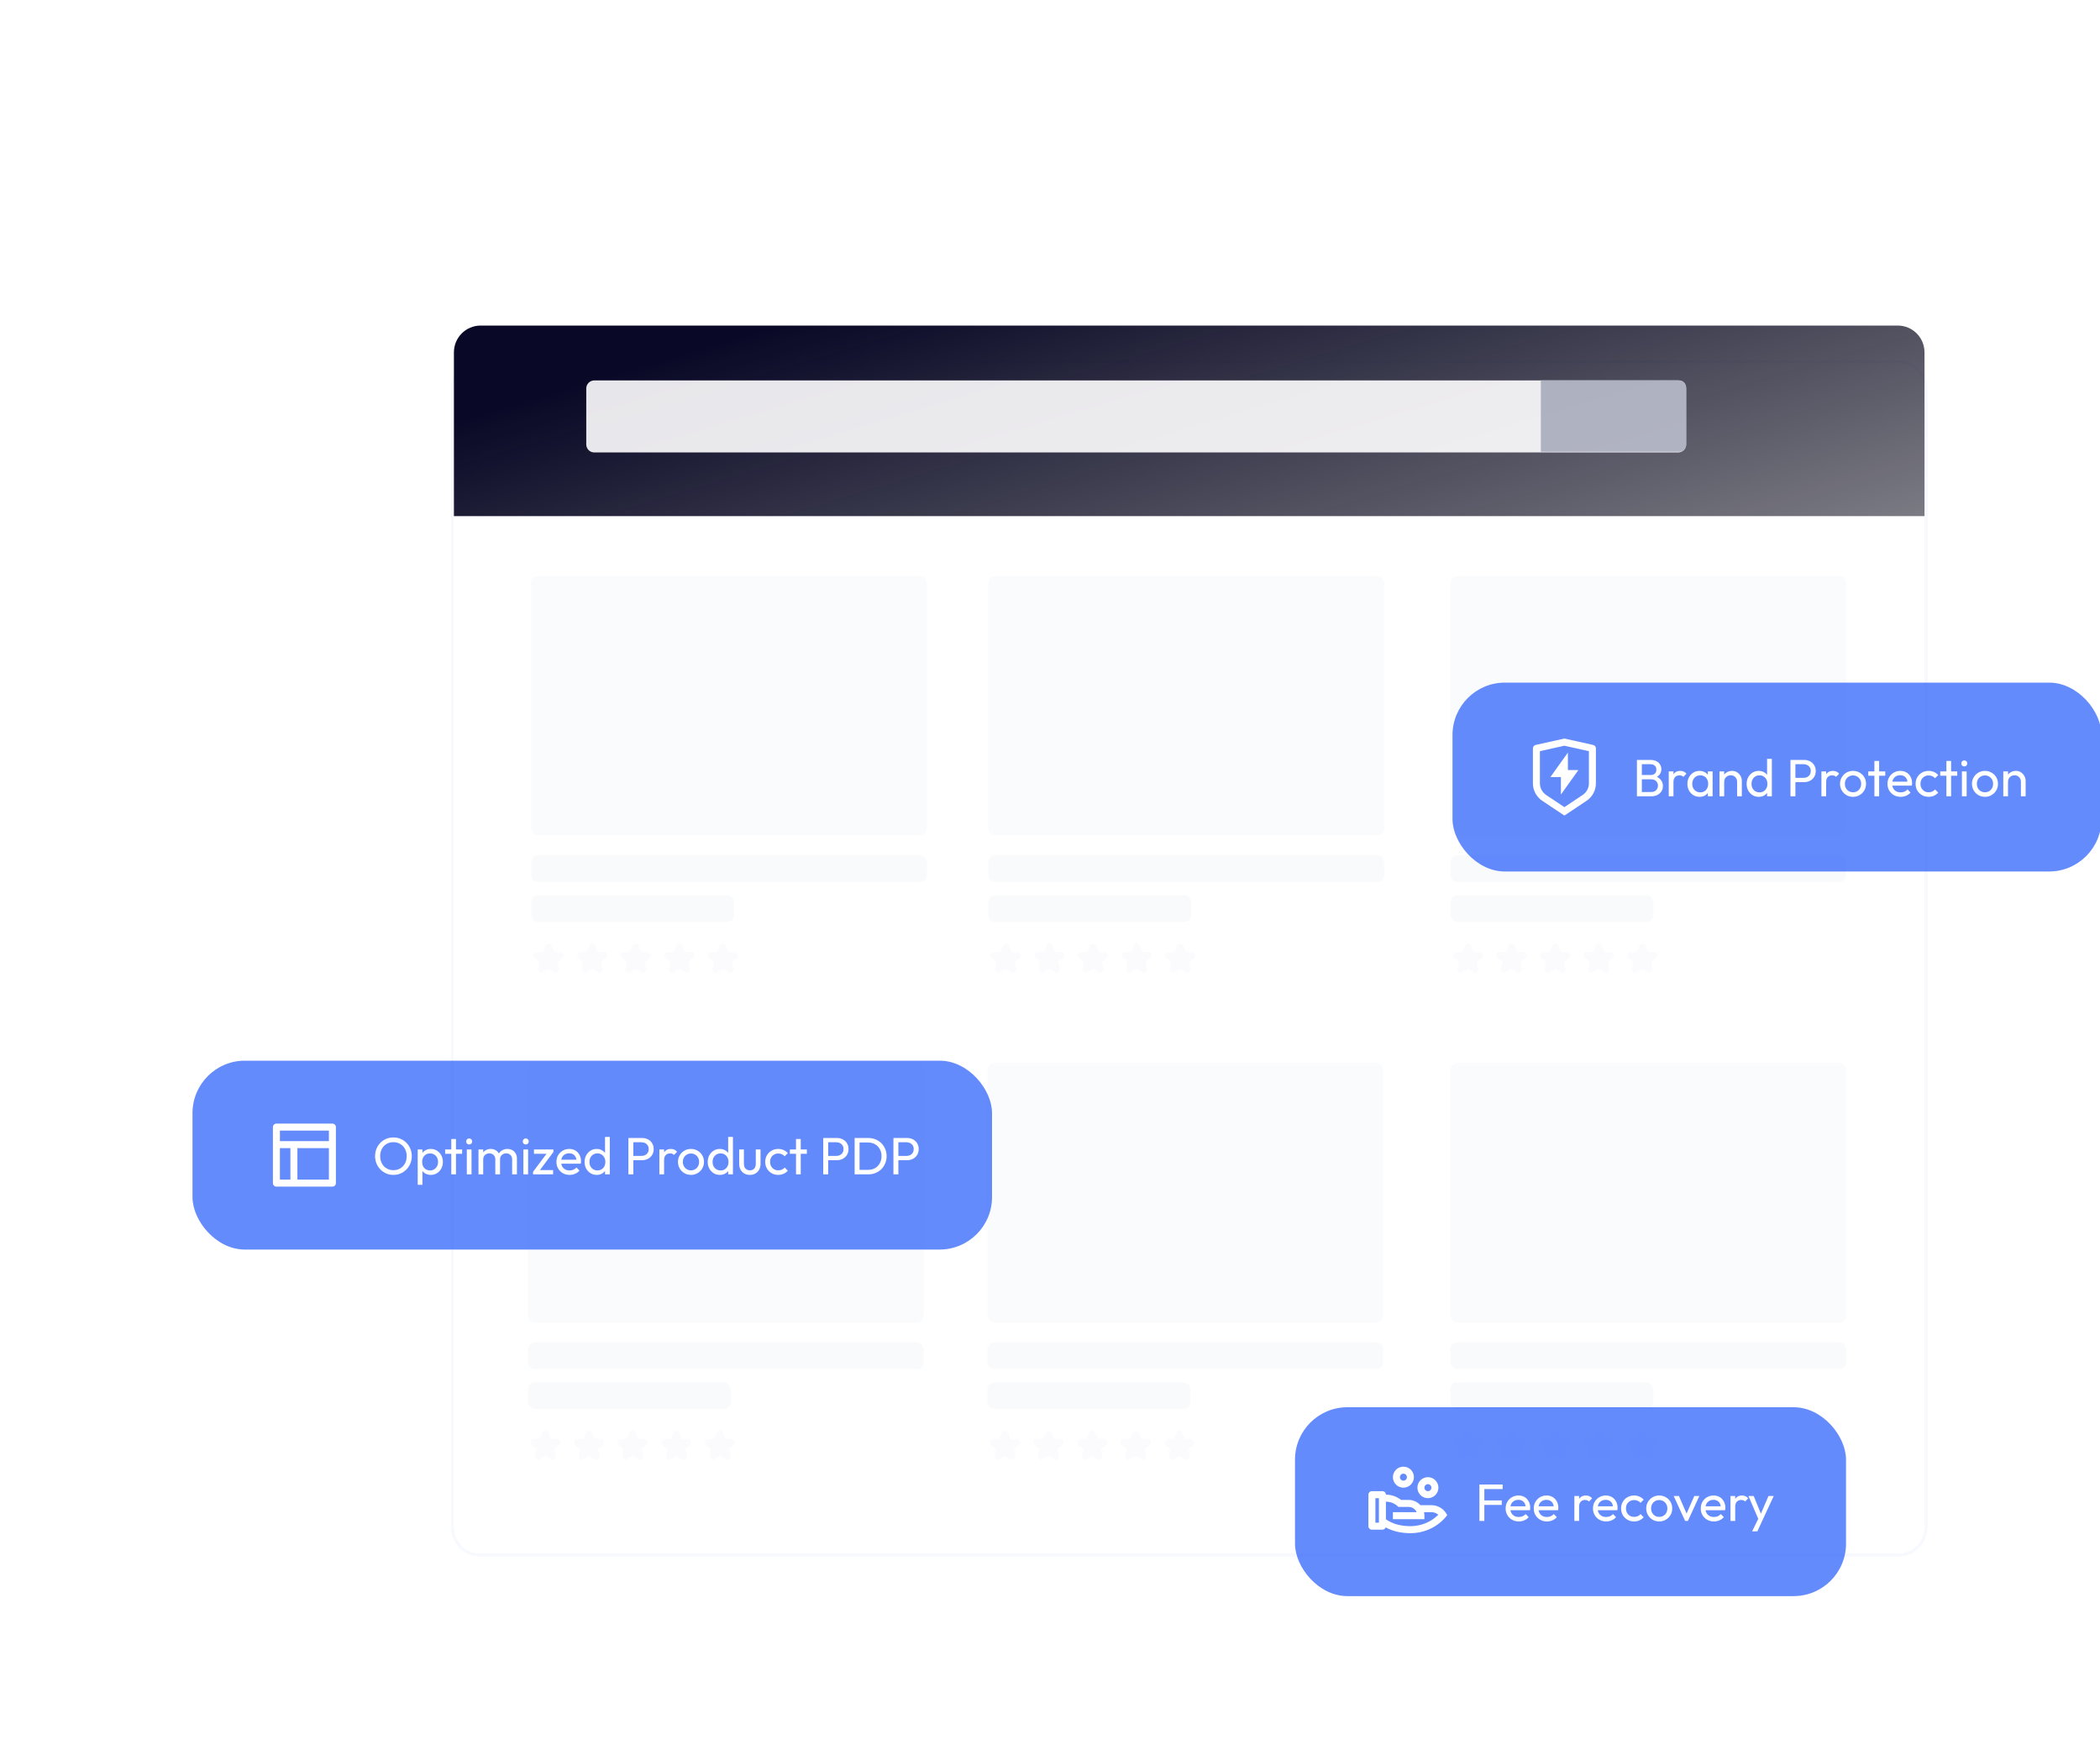
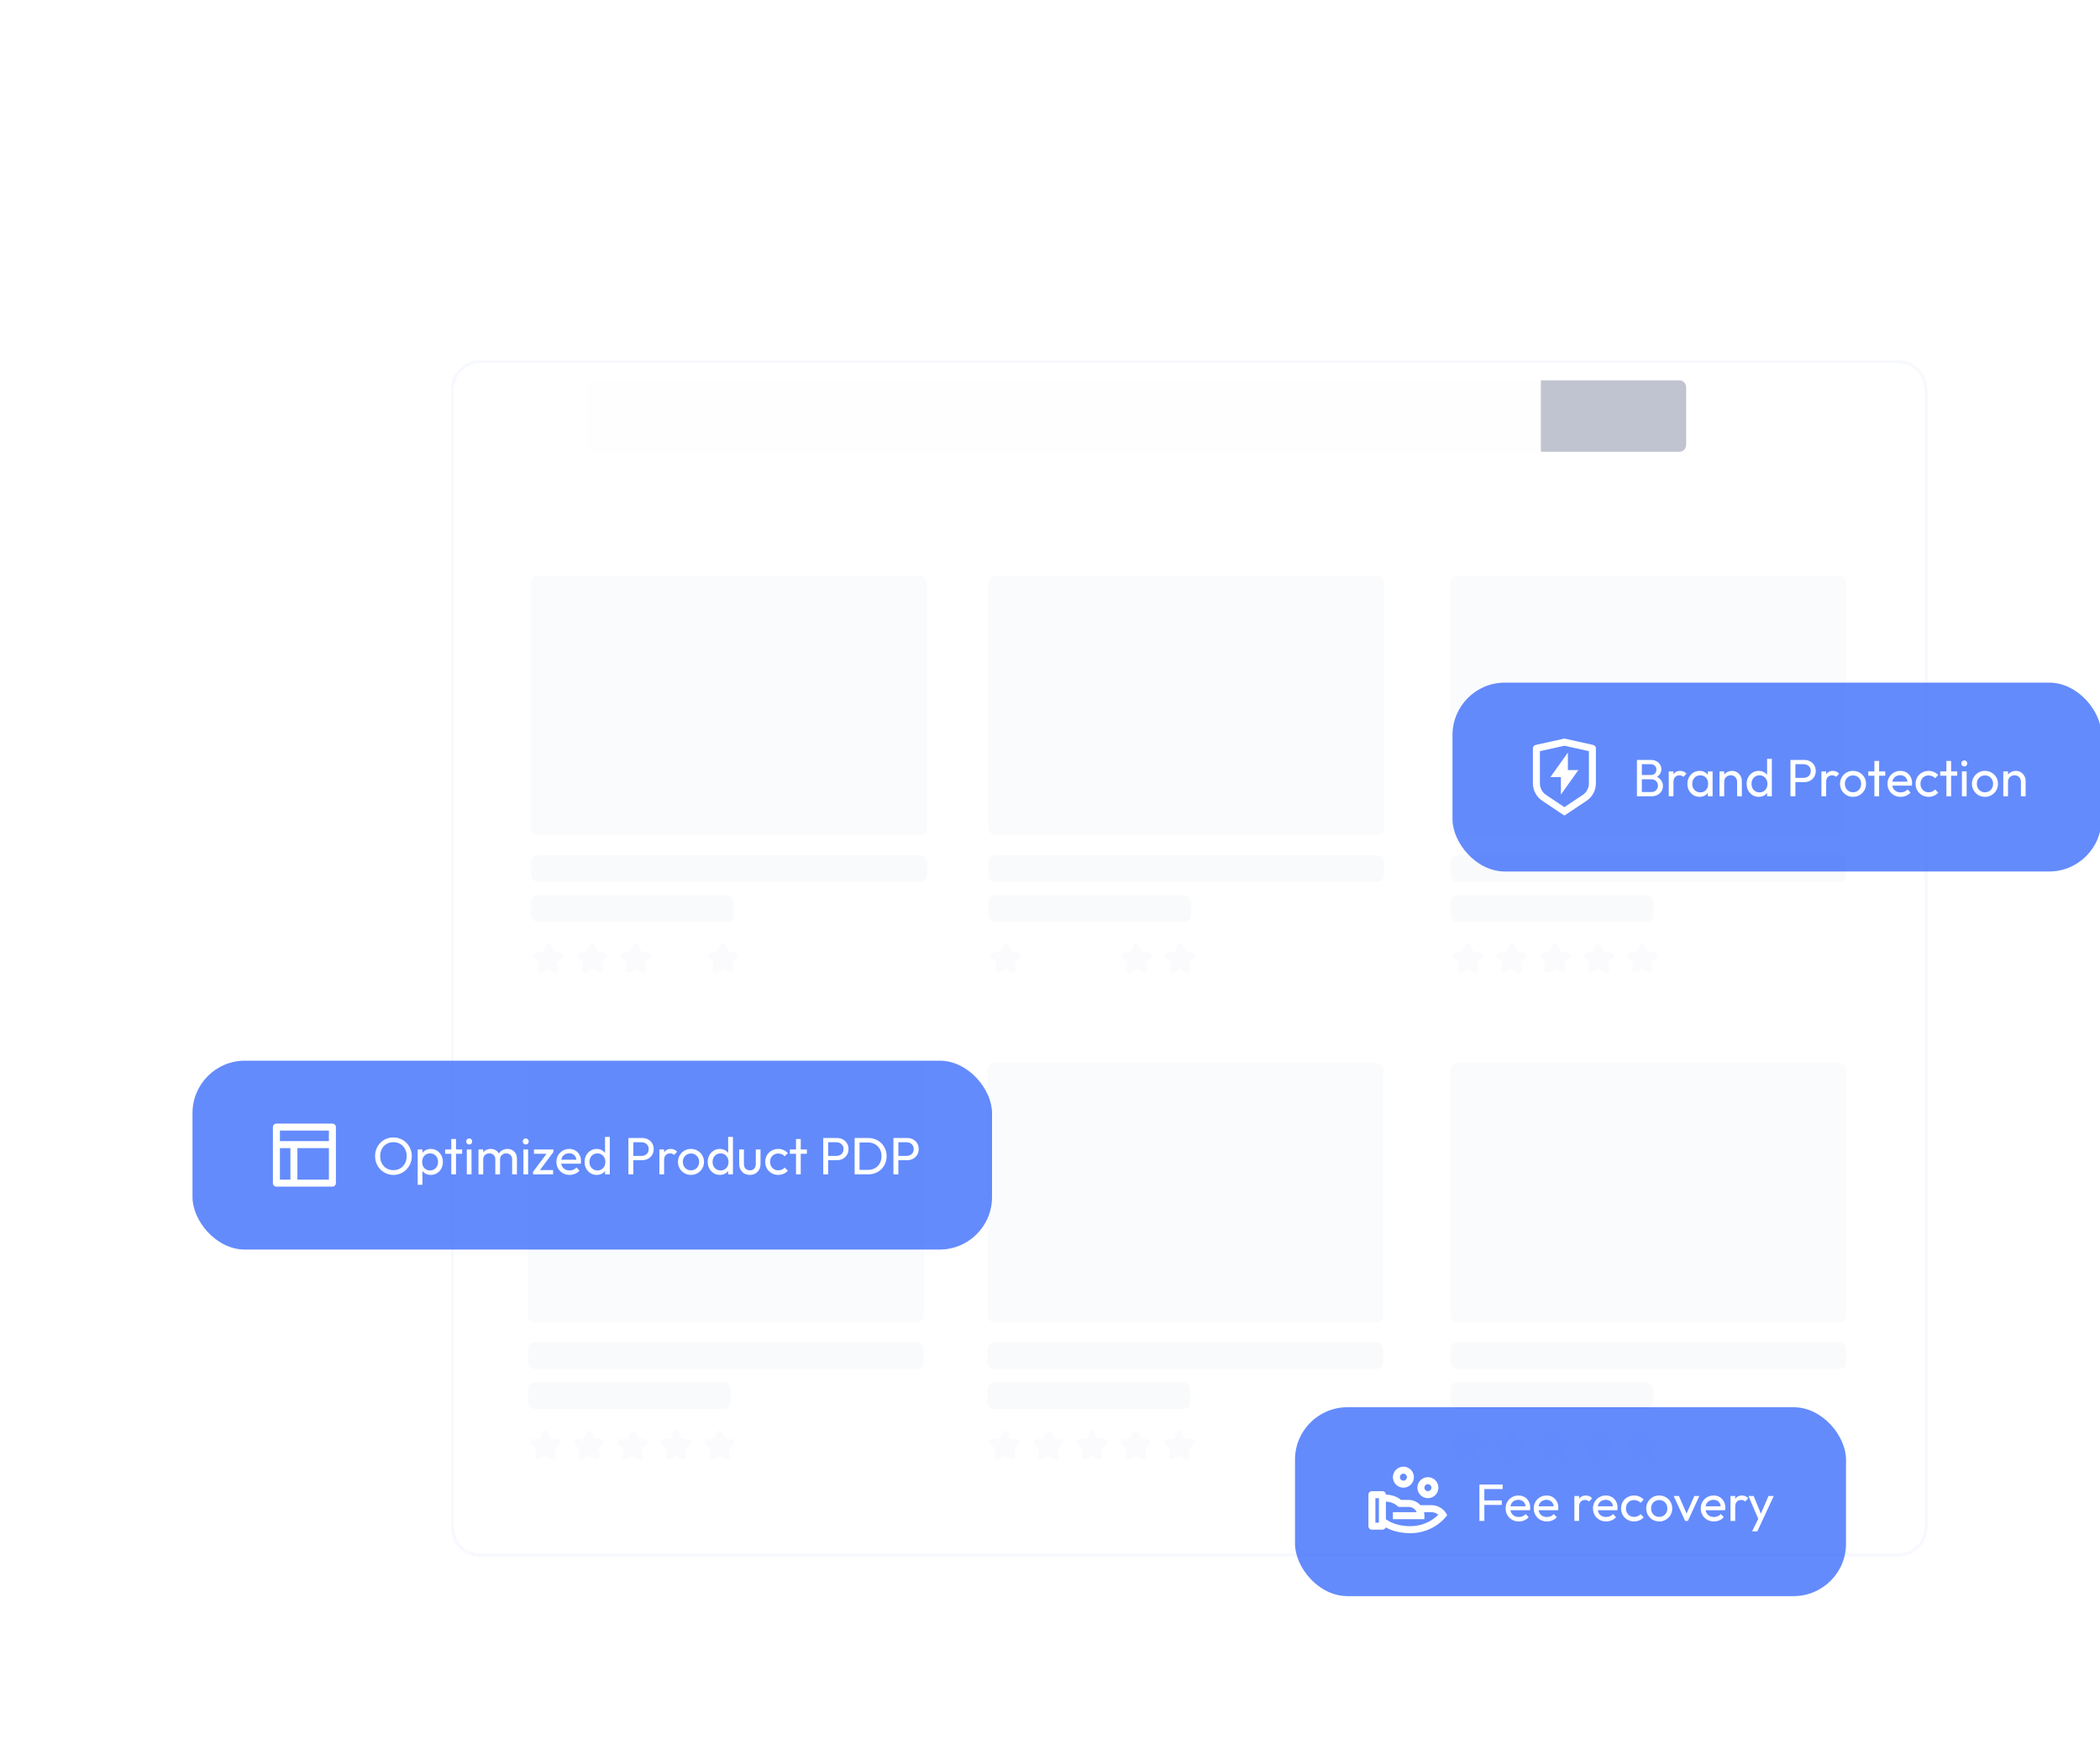
<svg xmlns="http://www.w3.org/2000/svg" width="600" height="500" viewBox="0 0 600 500" fill="none">
  <g clip-path="url(#clip0_1402_368679)">
    <rect width="419.366" height="340" transform="translate(129.69 93)" fill="white" />
    <g filter="url(#filter0_d_1402_368679)">
      <path d="M129.69 100.619C129.69 96.411 132.954 93 136.981 93H542.567C546.594 93 549.859 96.411 549.859 100.619V425.381C549.859 429.589 546.594 433 542.567 433H136.981C132.954 433 129.69 429.589 129.69 425.381V100.619Z" fill="white" fill-opacity="0.11" shape-rendering="crispEdges" />
      <path d="M136.981 92.575C132.702 92.575 129.265 96.194 129.265 100.619V425.381C129.265 429.806 132.702 433.425 136.981 433.425H542.567C546.847 433.425 550.284 429.806 550.284 425.381V100.619C550.284 96.194 546.847 92.575 542.567 92.575H136.981Z" stroke="#ECF0FE" stroke-opacity="0.4" stroke-width="0.851" shape-rendering="crispEdges" />
    </g>
-     <path d="M129.689 100.655C129.689 96.427 133.117 93 137.344 93H542.203C546.431 93 549.858 96.427 549.858 100.655V147.435H129.689V100.655Z" fill="url(#paint0_linear_1402_368679)" />
    <g opacity="0.9">
      <path d="M167.501 110.967C167.501 109.703 168.526 108.678 169.79 108.678H479.465C480.729 108.678 481.754 109.703 481.754 110.967V126.965C481.754 128.229 480.729 129.254 479.465 129.254H169.79C168.526 129.254 167.501 128.229 167.501 126.965V110.967Z" fill="#FFFEFF" />
      <path d="M440.247 108.65H479.794C480.876 108.65 481.754 109.528 481.754 110.61V127.104C481.754 128.186 480.876 129.063 479.794 129.063H440.247V108.65Z" fill="#B9BCCB" />
    </g>
    <g opacity="0.6">
      <rect opacity="0.9" x="282.142" y="303.663" width="113.075" height="74.116" rx="1.96" fill="#EEF0F5" fill-opacity="0.5" />
      <rect x="282.142" y="383.48" width="113.075" height="7.602" rx="1.9" fill="#EEF0F5" fill-opacity="0.5" />
      <rect x="282.142" y="394.883" width="57.963" height="7.602" rx="1.9" fill="#EEF0F5" fill-opacity="0.5" />
      <g clip-path="url(#clip1_1402_368679)">
        <path fill-rule="evenodd" clip-rule="evenodd" d="M286.264 409.261C286.583 408.494 287.67 408.494 287.989 409.261L288.709 410.992L290.577 411.141C291.406 411.208 291.742 412.242 291.11 412.783L289.687 414.002L290.122 415.825C290.315 416.633 289.435 417.273 288.726 416.839L287.126 415.862L285.527 416.839C284.818 417.273 283.938 416.633 284.131 415.825L284.566 414.002L283.142 412.783C282.511 412.242 282.847 411.208 283.676 411.141L285.544 410.992L286.264 409.261ZM287.126 414.563C287.126 414.563 287.126 414.563 287.126 414.563V414.563Z" fill="#F2F5FC" fill-opacity="0.5" />
      </g>
      <g clip-path="url(#clip2_1402_368679)">
        <path fill-rule="evenodd" clip-rule="evenodd" d="M298.724 409.261C299.044 408.494 300.131 408.494 300.45 409.261L301.17 410.992L303.038 411.141C303.867 411.208 304.203 412.242 303.571 412.783L302.148 414.002L302.583 415.825C302.776 416.633 301.896 417.273 301.187 416.839L299.587 415.862L297.988 416.839C297.278 417.273 296.399 416.633 296.592 415.825L297.027 414.002L295.603 412.783C294.972 412.242 295.308 411.208 296.136 411.141L298.005 410.992L298.724 409.261ZM299.587 414.563C299.587 414.563 299.587 414.563 299.587 414.563V414.563Z" fill="#F2F5FC" fill-opacity="0.5" />
      </g>
      <g clip-path="url(#clip3_1402_368679)">
        <path fill-rule="evenodd" clip-rule="evenodd" d="M311.184 409.261C311.504 408.494 312.591 408.494 312.91 409.261L313.63 410.992L315.498 411.141C316.327 411.208 316.663 412.242 316.031 412.783L314.608 414.002L315.043 415.825C315.236 416.633 314.356 417.273 313.647 416.839L312.047 415.862L310.448 416.839C309.738 417.273 308.859 416.633 309.052 415.825L309.487 414.002L308.063 412.783C307.432 412.242 307.768 411.208 308.596 411.141L310.465 410.992L311.184 409.261ZM312.047 414.563C312.047 414.563 312.047 414.563 312.047 414.563V414.563Z" fill="#F2F5FC" fill-opacity="0.5" />
      </g>
      <g clip-path="url(#clip4_1402_368679)">
        <path fill-rule="evenodd" clip-rule="evenodd" d="M323.644 409.261C323.963 408.494 325.05 408.494 325.369 409.261L326.089 410.992L327.957 411.141C328.786 411.208 329.122 412.242 328.49 412.783L327.067 414.002L327.502 415.825C327.695 416.633 326.815 417.273 326.106 416.839L324.506 415.862L322.907 416.839C322.198 417.273 321.318 416.633 321.511 415.825L321.946 414.002L320.522 412.783C319.891 412.242 320.227 411.208 321.056 411.141L322.924 410.992L323.644 409.261ZM324.506 414.563C324.506 414.563 324.506 414.563 324.506 414.563V414.563Z" fill="#F2F5FC" fill-opacity="0.5" />
      </g>
      <g clip-path="url(#clip5_1402_368679)">
        <path fill-rule="evenodd" clip-rule="evenodd" d="M336.103 409.261C336.422 408.494 337.509 408.494 337.828 409.261L338.548 410.992L340.416 411.141C341.245 411.208 341.581 412.242 340.95 412.783L339.526 414.002L339.961 415.825C340.154 416.633 339.274 417.273 338.565 416.839L336.966 415.862L335.366 416.839C334.657 417.273 333.777 416.633 333.97 415.825L334.405 414.002L332.981 412.783C332.35 412.242 332.686 411.208 333.515 411.141L335.383 410.992L336.103 409.261ZM336.965 414.563C336.965 414.563 336.966 414.563 336.965 414.563V414.563Z" fill="#F2F5FC" fill-opacity="0.5" />
      </g>
    </g>
    <g opacity="0.6">
      <rect opacity="0.9" x="414.418" y="303.663" width="113.075" height="74.116" rx="1.96" fill="#EEF0F5" fill-opacity="0.5" />
      <rect x="414.418" y="383.48" width="113.075" height="7.602" rx="1.9" fill="#EEF0F5" fill-opacity="0.5" />
      <rect x="414.418" y="394.883" width="57.963" height="7.602" rx="1.9" fill="#EEF0F5" fill-opacity="0.5" />
      <g clip-path="url(#clip6_1402_368679)">
        <path fill-rule="evenodd" clip-rule="evenodd" d="M418.539 409.261C418.858 408.494 419.946 408.494 420.265 409.261L420.985 410.992L422.853 411.141C423.681 411.208 424.017 412.242 423.386 412.783L421.963 414.002L422.398 415.825C422.59 416.633 421.711 417.273 421.001 416.839L419.402 415.862L417.803 416.839C417.093 417.273 416.214 416.633 416.406 415.825L416.841 414.002L415.418 412.783C414.787 412.242 415.123 411.208 415.951 411.141L417.819 410.992L418.539 409.261ZM419.402 414.563C419.402 414.563 419.402 414.563 419.402 414.563V414.563Z" fill="#F2F5FC" fill-opacity="0.5" />
      </g>
      <g clip-path="url(#clip7_1402_368679)">
        <path fill-rule="evenodd" clip-rule="evenodd" d="M431 409.261C431.319 408.494 432.407 408.494 432.726 409.261L433.446 410.992L435.314 411.141C436.142 411.208 436.478 412.242 435.847 412.783L434.424 414.002L434.858 415.825C435.051 416.633 434.172 417.273 433.462 416.839L431.863 415.862L430.263 416.839C429.554 417.273 428.674 416.633 428.867 415.825L429.302 414.002L427.879 412.783C427.248 412.242 427.584 411.208 428.412 411.141L430.28 410.992L431 409.261ZM431.863 414.563C431.863 414.563 431.863 414.563 431.863 414.563V414.563Z" fill="#F2F5FC" fill-opacity="0.5" />
      </g>
      <g clip-path="url(#clip8_1402_368679)">
        <path fill-rule="evenodd" clip-rule="evenodd" d="M443.46 409.261C443.779 408.494 444.867 408.494 445.186 409.261L445.906 410.992L447.774 411.142C448.602 411.208 448.938 412.242 448.307 412.783L446.884 414.002L447.319 415.825C447.512 416.634 446.632 417.273 445.923 416.839L444.323 415.863L442.724 416.839C442.014 417.273 441.135 416.634 441.328 415.825L441.762 414.002L440.339 412.783C439.708 412.242 440.044 411.208 440.872 411.142L442.74 410.992L443.46 409.261ZM444.323 414.563C444.323 414.563 444.323 414.563 444.323 414.563V414.563Z" fill="#F2F5FC" fill-opacity="0.5" />
      </g>
      <g clip-path="url(#clip9_1402_368679)">
        <path fill-rule="evenodd" clip-rule="evenodd" d="M455.921 409.261C456.24 408.494 457.327 408.494 457.646 409.261L458.366 410.992L460.234 411.142C461.063 411.208 461.399 412.242 460.768 412.783L459.344 414.002L459.779 415.825C459.972 416.634 459.092 417.273 458.383 416.839L456.783 415.863L455.184 416.839C454.475 417.273 453.595 416.634 453.788 415.825L454.223 414.002L452.799 412.783C452.168 412.242 452.504 411.208 453.333 411.142L455.201 410.992L455.921 409.261ZM456.783 414.563C456.783 414.563 456.783 414.563 456.783 414.563V414.563Z" fill="#F2F5FC" fill-opacity="0.5" />
      </g>
      <g clip-path="url(#clip10_1402_368679)">
        <path fill-rule="evenodd" clip-rule="evenodd" d="M468.379 409.261C468.698 408.494 469.785 408.494 470.104 409.261L470.824 410.992L472.692 411.142C473.521 411.208 473.857 412.242 473.225 412.783L471.802 414.002L472.237 415.825C472.43 416.634 471.55 417.273 470.841 416.839L469.241 415.863L467.642 416.839C466.933 417.273 466.053 416.634 466.246 415.825L466.681 414.002L465.257 412.783C464.626 412.242 464.962 411.208 465.791 411.142L467.659 410.992L468.379 409.261ZM469.241 414.563C469.241 414.563 469.241 414.563 469.241 414.563V414.563Z" fill="#F2F5FC" fill-opacity="0.5" />
      </g>
    </g>
    <g opacity="0.6">
      <rect opacity="0.9" x="414.418" y="164.527" width="113.075" height="74.116" rx="1.96" fill="#EEF0F5" fill-opacity="0.5" />
      <rect x="414.419" y="244.345" width="113.075" height="7.602" rx="1.9" fill="#EEF0F5" fill-opacity="0.5" />
      <rect x="414.419" y="255.747" width="57.963" height="7.602" rx="1.9" fill="#EEF0F5" fill-opacity="0.5" />
      <g clip-path="url(#clip11_1402_368679)">
        <path fill-rule="evenodd" clip-rule="evenodd" d="M418.54 270.126C418.859 269.358 419.946 269.358 420.266 270.126L420.985 271.856L422.853 272.006C423.682 272.072 424.018 273.106 423.387 273.647L421.963 274.866L422.398 276.689C422.591 277.498 421.712 278.137 421.002 277.704L419.403 276.727L417.803 277.704C417.094 278.137 416.214 277.498 416.407 276.689L416.842 274.866L415.419 273.647C414.787 273.106 415.123 272.072 415.952 272.006L417.82 271.856L418.54 270.126ZM419.403 275.427C419.403 275.427 419.403 275.427 419.403 275.427V275.427Z" fill="#F2F5FC" fill-opacity="0.5" />
      </g>
      <g clip-path="url(#clip12_1402_368679)">
        <path fill-rule="evenodd" clip-rule="evenodd" d="M430.999 270.126C431.318 269.358 432.405 269.358 432.725 270.126L433.444 271.856L435.313 272.006C436.141 272.072 436.477 273.106 435.846 273.647L434.422 274.867L434.857 276.69C435.05 277.498 434.171 278.137 433.461 277.704L431.862 276.727L430.262 277.704C429.553 278.137 428.673 277.498 428.866 276.69L429.301 274.867L427.878 273.647C427.246 273.106 427.582 272.072 428.411 272.006L430.279 271.856L430.999 270.126ZM431.862 275.427C431.862 275.427 431.862 275.427 431.862 275.427V275.427Z" fill="#F2F5FC" fill-opacity="0.5" />
      </g>
      <g clip-path="url(#clip13_1402_368679)">
        <path fill-rule="evenodd" clip-rule="evenodd" d="M443.461 270.126C443.78 269.358 444.867 269.358 445.186 270.126L445.906 271.856L447.774 272.006C448.603 272.072 448.939 273.106 448.308 273.647L446.884 274.867L447.319 276.69C447.512 277.498 446.632 278.137 445.923 277.704L444.324 276.727L442.724 277.704C442.015 278.137 441.135 277.498 441.328 276.69L441.763 274.867L440.34 273.647C439.708 273.106 440.044 272.072 440.873 272.006L442.741 271.856L443.461 270.126ZM444.324 275.427C444.324 275.427 444.324 275.427 444.324 275.427V275.427Z" fill="#F2F5FC" fill-opacity="0.5" />
      </g>
      <g clip-path="url(#clip14_1402_368679)">
        <path fill-rule="evenodd" clip-rule="evenodd" d="M455.92 270.126C456.239 269.358 457.326 269.358 457.646 270.126L458.365 271.856L460.234 272.006C461.062 272.072 461.398 273.106 460.767 273.647L459.343 274.867L459.778 276.69C459.971 277.498 459.092 278.137 458.382 277.704L456.783 276.727L455.183 277.704C454.474 278.137 453.594 277.498 453.787 276.69L454.222 274.867L452.799 273.647C452.167 273.106 452.503 272.072 453.332 272.006L455.2 271.856L455.92 270.126ZM456.783 275.427C456.783 275.427 456.783 275.427 456.783 275.427V275.427Z" fill="#F2F5FC" fill-opacity="0.5" />
      </g>
      <g clip-path="url(#clip15_1402_368679)">
        <path fill-rule="evenodd" clip-rule="evenodd" d="M468.38 270.126C468.7 269.358 469.787 269.358 470.106 270.126L470.826 271.856L472.694 272.006C473.523 272.072 473.859 273.106 473.227 273.647L471.804 274.867L472.239 276.69C472.432 277.498 471.552 278.137 470.843 277.704L469.243 276.727L467.644 277.704C466.934 278.137 466.055 277.498 466.248 276.69L466.682 274.867L465.259 273.647C464.628 273.106 464.964 272.072 465.792 272.006L467.661 271.856L468.38 270.126ZM469.243 275.427C469.243 275.427 469.243 275.427 469.243 275.427V275.427Z" fill="#F2F5FC" fill-opacity="0.5" />
      </g>
    </g>
    <g opacity="0.6">
      <rect opacity="0.9" x="282.386" y="164.527" width="113.075" height="74.116" rx="1.96" fill="#EEF0F5" fill-opacity="0.5" />
      <rect x="282.386" y="244.345" width="113.075" height="7.602" rx="1.9" fill="#EEF0F5" fill-opacity="0.5" />
      <rect x="282.386" y="255.747" width="57.963" height="7.602" rx="1.9" fill="#EEF0F5" fill-opacity="0.5" />
      <g clip-path="url(#clip16_1402_368679)">
        <path fill-rule="evenodd" clip-rule="evenodd" d="M286.508 270.126C286.827 269.358 287.914 269.358 288.233 270.126L288.953 271.856L290.821 272.006C291.65 272.072 291.986 273.106 291.355 273.647L289.931 274.866L290.366 276.689C290.559 277.498 289.679 278.137 288.97 277.704L287.371 276.727L285.771 277.704C285.062 278.137 284.182 277.498 284.375 276.689L284.81 274.866L283.386 273.647C282.755 273.106 283.091 272.072 283.92 272.006L285.788 271.856L286.508 270.126ZM287.371 275.427C287.37 275.427 287.371 275.427 287.371 275.427V275.427Z" fill="#F2F5FC" fill-opacity="0.5" />
      </g>
      <g clip-path="url(#clip17_1402_368679)">
        <path fill-rule="evenodd" clip-rule="evenodd" d="M298.967 270.126C299.286 269.358 300.373 269.358 300.693 270.126L301.412 271.856L303.281 272.006C304.109 272.072 304.445 273.106 303.814 273.647L302.39 274.867L302.825 276.69C303.018 277.498 302.139 278.137 301.429 277.704L299.83 276.727L298.23 277.704C297.521 278.137 296.641 277.498 296.834 276.69L297.269 274.867L295.846 273.647C295.214 273.106 295.55 272.072 296.379 272.006L298.247 271.856L298.967 270.126ZM299.83 275.427C299.83 275.427 299.83 275.427 299.83 275.427V275.427Z" fill="#F2F5FC" fill-opacity="0.5" />
      </g>
      <g clip-path="url(#clip18_1402_368679)">
-         <path fill-rule="evenodd" clip-rule="evenodd" d="M311.429 270.126C311.748 269.358 312.835 269.358 313.154 270.126L313.874 271.856L315.742 272.006C316.571 272.072 316.907 273.106 316.276 273.647L314.852 274.867L315.287 276.69C315.48 277.498 314.6 278.137 313.891 277.704L312.292 276.727L310.692 277.704C309.983 278.137 309.103 277.498 309.296 276.69L309.731 274.867L308.308 273.647C307.676 273.106 308.012 272.072 308.841 272.006L310.709 271.856L311.429 270.126ZM312.292 275.427C312.292 275.427 312.292 275.427 312.292 275.427V275.427Z" fill="#F2F5FC" fill-opacity="0.5" />
-       </g>
+         </g>
      <g clip-path="url(#clip19_1402_368679)">
        <path fill-rule="evenodd" clip-rule="evenodd" d="M323.888 270.126C324.207 269.358 325.294 269.358 325.614 270.126L326.333 271.856L328.202 272.006C329.03 272.072 329.366 273.106 328.735 273.647L327.311 274.867L327.746 276.69C327.939 277.498 327.06 278.137 326.35 277.704L324.751 276.727L323.151 277.704C322.442 278.137 321.562 277.498 321.755 276.69L322.19 274.867L320.767 273.647C320.135 273.106 320.471 272.072 321.3 272.006L323.168 271.856L323.888 270.126ZM324.751 275.427C324.751 275.427 324.751 275.427 324.751 275.427V275.427Z" fill="#F2F5FC" fill-opacity="0.5" />
      </g>
      <g clip-path="url(#clip20_1402_368679)">
        <path fill-rule="evenodd" clip-rule="evenodd" d="M336.349 270.126C336.668 269.358 337.755 269.358 338.074 270.126L338.794 271.856L340.662 272.006C341.491 272.072 341.827 273.106 341.195 273.647L339.772 274.866L340.207 276.69C340.4 277.498 339.52 278.137 338.811 277.704L337.211 276.727L335.612 277.704C334.903 278.137 334.023 277.498 334.216 276.69L334.651 274.866L333.227 273.647C332.596 273.106 332.932 272.072 333.761 272.006L335.629 271.856L336.349 270.126ZM337.211 275.427C337.211 275.427 337.211 275.427 337.211 275.427V275.427Z" fill="#F2F5FC" fill-opacity="0.5" />
      </g>
    </g>
    <g opacity="0.6">
      <rect opacity="0.9" x="151.743" y="164.527" width="113.075" height="74.116" rx="1.96" fill="#EEF0F5" fill-opacity="0.5" />
      <rect x="151.743" y="244.345" width="113.075" height="7.602" rx="1.9" fill="#EEF0F5" fill-opacity="0.5" />
      <rect x="151.743" y="255.747" width="57.963" height="7.602" rx="1.9" fill="#EEF0F5" fill-opacity="0.5" />
      <g clip-path="url(#clip21_1402_368679)">
        <path fill-rule="evenodd" clip-rule="evenodd" d="M155.864 270.126C156.184 269.358 157.271 269.358 157.59 270.126L158.31 271.856L160.178 272.006C161.007 272.072 161.343 273.106 160.711 273.647L159.288 274.866L159.723 276.689C159.916 277.498 159.036 278.137 158.327 277.704L156.727 276.727L155.128 277.704C154.418 278.137 153.539 277.498 153.732 276.689L154.167 274.866L152.743 273.647C152.112 273.106 152.448 272.072 153.276 272.006L155.145 271.856L155.864 270.126ZM156.727 275.427C156.727 275.427 156.727 275.427 156.727 275.427V275.427Z" fill="#F2F5FC" fill-opacity="0.5" />
      </g>
      <g clip-path="url(#clip22_1402_368679)">
        <path fill-rule="evenodd" clip-rule="evenodd" d="M168.324 270.126C168.643 269.358 169.73 269.358 170.049 270.126L170.769 271.856L172.637 272.006C173.466 272.072 173.802 273.106 173.17 273.647L171.747 274.867L172.182 276.69C172.375 277.498 171.495 278.137 170.786 277.704L169.186 276.727L167.587 277.704C166.878 278.137 165.998 277.498 166.191 276.69L166.626 274.867L165.202 273.647C164.571 273.106 164.907 272.072 165.736 272.006L167.604 271.856L168.324 270.126ZM169.186 275.427C169.186 275.427 169.186 275.427 169.186 275.427V275.427Z" fill="#F2F5FC" fill-opacity="0.5" />
      </g>
      <g clip-path="url(#clip23_1402_368679)">
        <path fill-rule="evenodd" clip-rule="evenodd" d="M180.785 270.126C181.104 269.358 182.192 269.358 182.511 270.126L183.231 271.856L185.099 272.006C185.927 272.072 186.263 273.106 185.632 273.647L184.209 274.866L184.644 276.69C184.836 277.498 183.957 278.137 183.247 277.704L181.648 276.727L180.049 277.704C179.339 278.137 178.46 277.498 178.652 276.69L179.087 274.866L177.664 273.647C177.033 273.106 177.369 272.072 178.197 272.006L180.065 271.856L180.785 270.126ZM181.648 275.427C181.648 275.427 181.648 275.427 181.648 275.427V275.427Z" fill="#F2F5FC" fill-opacity="0.5" />
      </g>
      <g clip-path="url(#clip24_1402_368679)">
-         <path fill-rule="evenodd" clip-rule="evenodd" d="M193.244 270.126C193.563 269.358 194.651 269.358 194.97 270.126L195.69 271.856L197.558 272.006C198.387 272.072 198.722 273.106 198.091 273.647L196.668 274.866L197.103 276.69C197.296 277.498 196.416 278.137 195.707 277.704L194.107 276.727L192.508 277.704C191.798 278.137 190.919 277.498 191.112 276.69L191.546 274.866L190.123 273.647C189.492 273.106 189.828 272.072 190.656 272.006L192.525 271.856L193.244 270.126ZM194.107 275.427C194.107 275.427 194.107 275.427 194.107 275.427V275.427Z" fill="#F2F5FC" fill-opacity="0.5" />
+         <path fill-rule="evenodd" clip-rule="evenodd" d="M193.244 270.126C193.563 269.358 194.651 269.358 194.97 270.126L195.69 271.856L197.558 272.006L196.668 274.866L197.103 276.69C197.296 277.498 196.416 278.137 195.707 277.704L194.107 276.727L192.508 277.704C191.798 278.137 190.919 277.498 191.112 276.69L191.546 274.866L190.123 273.647C189.492 273.106 189.828 272.072 190.656 272.006L192.525 271.856L193.244 270.126ZM194.107 275.427C194.107 275.427 194.107 275.427 194.107 275.427V275.427Z" fill="#F2F5FC" fill-opacity="0.5" />
      </g>
      <g clip-path="url(#clip25_1402_368679)">
        <path fill-rule="evenodd" clip-rule="evenodd" d="M205.705 270.126C206.024 269.358 207.111 269.358 207.431 270.126L208.15 271.856L210.019 272.006C210.847 272.072 211.183 273.106 210.552 273.647L209.128 274.867L209.563 276.69C209.756 277.498 208.877 278.137 208.167 277.704L206.568 276.727L204.968 277.704C204.259 278.137 203.379 277.498 203.572 276.69L204.007 274.867L202.584 273.647C201.952 273.106 202.288 272.072 203.117 272.006L204.985 271.856L205.705 270.126ZM206.568 275.427C206.568 275.427 206.568 275.427 206.568 275.427V275.427Z" fill="#F2F5FC" fill-opacity="0.5" />
      </g>
    </g>
    <g opacity="0.6">
      <rect opacity="0.9" x="150.844" y="303.663" width="113.075" height="74.116" rx="1.96" fill="#EEF0F5" fill-opacity="0.5" />
      <rect x="150.844" y="383.48" width="113.075" height="7.602" rx="1.9" fill="#EEF0F5" fill-opacity="0.5" />
      <rect x="150.844" y="394.883" width="57.963" height="7.602" rx="1.9" fill="#EEF0F5" fill-opacity="0.5" />
      <g clip-path="url(#clip26_1402_368679)">
        <path fill-rule="evenodd" clip-rule="evenodd" d="M154.966 409.261C155.285 408.494 156.372 408.494 156.691 409.261L157.411 410.992L159.279 411.141C160.108 411.208 160.444 412.242 159.813 412.783L158.389 414.002L158.824 415.825C159.017 416.633 158.137 417.273 157.428 416.839L155.829 415.862L154.229 416.839C153.52 417.273 152.64 416.633 152.833 415.825L153.268 414.002L151.844 412.783C151.213 412.242 151.549 411.208 152.378 411.141L154.246 410.992L154.966 409.261ZM155.829 414.563C155.828 414.563 155.829 414.563 155.829 414.563V414.563Z" fill="#F2F5FC" fill-opacity="0.5" />
      </g>
      <g clip-path="url(#clip27_1402_368679)">
        <path fill-rule="evenodd" clip-rule="evenodd" d="M167.427 409.261C167.746 408.494 168.833 408.494 169.152 409.261L169.872 410.992L171.74 411.141C172.569 411.208 172.905 412.242 172.274 412.783L170.85 414.002L171.285 415.825C171.478 416.633 170.598 417.273 169.889 416.839L168.289 415.862L166.69 416.839C165.981 417.273 165.101 416.633 165.294 415.825L165.729 414.002L164.305 412.783C163.674 412.242 164.01 411.208 164.839 411.141L166.707 410.992L167.427 409.261ZM168.289 414.563C168.289 414.563 168.289 414.563 168.289 414.563V414.563Z" fill="#F2F5FC" fill-opacity="0.5" />
      </g>
      <g clip-path="url(#clip28_1402_368679)">
        <path fill-rule="evenodd" clip-rule="evenodd" d="M179.887 409.261C180.206 408.494 181.293 408.494 181.612 409.261L182.332 410.992L184.2 411.142C185.029 411.208 185.365 412.242 184.734 412.783L183.31 414.002L183.745 415.825C183.938 416.634 183.058 417.273 182.349 416.839L180.749 415.863L179.15 416.839C178.441 417.273 177.561 416.634 177.754 415.825L178.189 414.002L176.765 412.783C176.134 412.242 176.47 411.208 177.299 411.142L179.167 410.992L179.887 409.261ZM180.749 414.563C180.749 414.563 180.749 414.563 180.749 414.563V414.563Z" fill="#F2F5FC" fill-opacity="0.5" />
      </g>
      <g clip-path="url(#clip29_1402_368679)">
        <path fill-rule="evenodd" clip-rule="evenodd" d="M192.347 409.261C192.667 408.494 193.754 408.494 194.073 409.261L194.793 410.992L196.661 411.141C197.49 411.208 197.826 412.242 197.194 412.783L195.771 414.002L196.206 415.825C196.399 416.633 195.519 417.273 194.81 416.839L193.21 415.862L191.611 416.839C190.901 417.273 190.022 416.633 190.215 415.825L190.65 414.002L189.226 412.783C188.595 412.242 188.931 411.208 189.759 411.141L191.628 410.992L192.347 409.261ZM193.21 414.563C193.21 414.563 193.21 414.563 193.21 414.563V414.563Z" fill="#F2F5FC" fill-opacity="0.5" />
      </g>
      <g clip-path="url(#clip30_1402_368679)">
        <path fill-rule="evenodd" clip-rule="evenodd" d="M204.807 409.261C205.126 408.494 206.213 408.494 206.532 409.261L207.252 410.992L209.12 411.141C209.949 411.208 210.285 412.242 209.653 412.783L208.23 414.002L208.665 415.825C208.858 416.633 207.978 417.273 207.269 416.839L205.669 415.862L204.07 416.839C203.361 417.273 202.481 416.633 202.674 415.825L203.109 414.002L201.685 412.783C201.054 412.242 201.39 411.208 202.219 411.141L204.087 410.992L204.807 409.261ZM205.669 414.563C205.669 414.563 205.669 414.563 205.669 414.563V414.563Z" fill="#F2F5FC" fill-opacity="0.5" />
      </g>
    </g>
    <g filter="url(#filter1_b_1402_368679)">
      <rect x="370" y="402" width="157.436" height="53.96" rx="14.98" fill="#1C55FB" fill-opacity="0.68" />
      <g clip-path="url(#clip31_1402_368679)">
        <path d="M394.973 425.98C395.238 425.98 395.493 426.085 395.68 426.273C395.868 426.46 395.973 426.715 395.973 426.98C397.544 426.978 399.07 427.506 400.303 428.48H402.473C403.806 428.48 405.003 429.06 405.827 429.98H408.973C409.918 429.98 410.844 430.247 411.644 430.752C412.443 431.257 413.083 431.977 413.489 432.831C411.124 435.952 407.295 437.98 402.973 437.98C400.183 437.98 397.823 437.377 395.913 436.322C395.843 436.515 395.715 436.682 395.547 436.799C395.379 436.917 395.178 436.98 394.973 436.98H391.973C391.708 436.98 391.454 436.875 391.266 436.687C391.079 436.499 390.973 436.245 390.973 435.98V426.98C390.973 426.715 391.079 426.46 391.266 426.273C391.454 426.085 391.708 425.98 391.973 425.98H394.973ZM395.974 428.98L395.973 434.002L396.018 434.034C397.813 435.294 400.151 435.98 402.973 435.98C405.977 435.98 408.772 434.824 410.808 432.85L410.941 432.717L410.821 432.617C410.349 432.247 409.777 432.028 409.178 431.987L408.973 431.98H406.862C406.934 432.302 406.973 432.636 406.973 432.98V433.98H397.973V431.98L404.763 431.979L404.729 431.901C404.538 431.5 404.243 431.158 403.875 430.909C403.507 430.66 403.08 430.514 402.637 430.485L402.473 430.48H399.543C399.078 430.005 398.523 429.627 397.911 429.369C397.298 429.112 396.64 428.979 395.975 428.98H395.974ZM393.973 427.98H392.973V434.98H393.973V427.98ZM407.973 421.98C408.769 421.98 409.532 422.296 410.094 422.859C410.657 423.421 410.973 424.184 410.973 424.98C410.973 425.776 410.657 426.539 410.094 427.101C409.532 427.664 408.769 427.98 407.973 427.98C407.177 427.98 406.414 427.664 405.852 427.101C405.289 426.539 404.973 425.776 404.973 424.98C404.973 424.184 405.289 423.421 405.852 422.859C406.414 422.296 407.177 421.98 407.973 421.98ZM407.973 423.98C407.708 423.98 407.454 424.085 407.266 424.273C407.079 424.46 406.973 424.715 406.973 424.98C406.973 425.245 407.079 425.499 407.266 425.687C407.454 425.875 407.708 425.98 407.973 425.98C408.238 425.98 408.493 425.875 408.68 425.687C408.868 425.499 408.973 425.245 408.973 424.98C408.973 424.715 408.868 424.46 408.68 424.273C408.493 424.085 408.238 423.98 407.973 423.98ZM400.973 418.98C401.769 418.98 402.532 419.296 403.094 419.859C403.657 420.421 403.973 421.184 403.973 421.98C403.973 422.776 403.657 423.539 403.094 424.101C402.532 424.664 401.769 424.98 400.973 424.98C400.177 424.98 399.414 424.664 398.852 424.101C398.289 423.539 397.973 422.776 397.973 421.98C397.973 421.184 398.289 420.421 398.852 419.859C399.414 419.296 400.177 418.98 400.973 418.98ZM400.973 420.98C400.708 420.98 400.454 421.085 400.266 421.273C400.079 421.46 399.973 421.715 399.973 421.98C399.973 422.245 400.079 422.499 400.266 422.687C400.454 422.875 400.708 422.98 400.973 422.98C401.238 422.98 401.493 422.875 401.68 422.687C401.868 422.499 401.973 422.245 401.973 421.98C401.973 421.715 401.868 421.46 401.68 421.273C401.493 421.085 401.238 420.98 400.973 420.98Z" fill="white" />
      </g>
      <path d="M422.691 434.48V424.084H424.1V434.48H422.691ZM423.65 429.911V428.623H429.073V429.911H423.65ZM423.65 425.372V424.084H429.328V425.372H423.65ZM433.939 434.63C433.23 434.63 432.591 434.47 432.022 434.15C431.453 433.821 431.003 433.376 430.674 432.817C430.344 432.258 430.179 431.624 430.179 430.915C430.179 430.216 430.339 429.586 430.659 429.027C430.988 428.468 431.428 428.029 431.977 427.709C432.536 427.379 433.16 427.215 433.85 427.215C434.509 427.215 435.088 427.364 435.587 427.664C436.097 427.964 436.491 428.378 436.771 428.907C437.06 429.437 437.205 430.036 437.205 430.705C437.205 430.805 437.2 430.915 437.19 431.034C437.18 431.144 437.16 431.274 437.13 431.424H431.123V430.3H436.411L435.917 430.735C435.917 430.256 435.832 429.851 435.662 429.522C435.492 429.182 435.253 428.922 434.943 428.743C434.633 428.553 434.259 428.458 433.82 428.458C433.36 428.458 432.956 428.558 432.606 428.758C432.257 428.957 431.987 429.237 431.797 429.596C431.608 429.956 431.513 430.38 431.513 430.87C431.513 431.369 431.613 431.808 431.812 432.188C432.012 432.557 432.297 432.847 432.666 433.057C433.036 433.257 433.46 433.356 433.939 433.356C434.339 433.356 434.703 433.286 435.033 433.147C435.373 433.007 435.662 432.797 435.902 432.517L436.771 433.401C436.431 433.801 436.012 434.105 435.512 434.315C435.023 434.525 434.499 434.63 433.939 434.63ZM441.971 434.63C441.262 434.63 440.622 434.47 440.053 434.15C439.484 433.821 439.035 433.376 438.705 432.817C438.375 432.258 438.211 431.624 438.211 430.915C438.211 430.216 438.37 429.586 438.69 429.027C439.02 428.468 439.459 428.029 440.008 427.709C440.568 427.379 441.192 427.215 441.881 427.215C442.54 427.215 443.119 427.364 443.618 427.664C444.128 427.964 444.522 428.378 444.802 428.907C445.091 429.437 445.236 430.036 445.236 430.705C445.236 430.805 445.231 430.915 445.221 431.034C445.211 431.144 445.191 431.274 445.161 431.424H439.154V430.3H444.442L443.948 430.735C443.948 430.256 443.863 429.851 443.693 429.522C443.524 429.182 443.284 428.922 442.974 428.743C442.665 428.553 442.29 428.458 441.851 428.458C441.391 428.458 440.987 428.558 440.637 428.758C440.288 428.957 440.018 429.237 439.829 429.596C439.639 429.956 439.544 430.38 439.544 430.87C439.544 431.369 439.644 431.808 439.843 432.188C440.043 432.557 440.328 432.847 440.697 433.057C441.067 433.257 441.491 433.356 441.971 433.356C442.37 433.356 442.735 433.286 443.064 433.147C443.404 433.007 443.693 432.797 443.933 432.517L444.802 433.401C444.462 433.801 444.043 434.105 443.544 434.315C443.054 434.525 442.53 434.63 441.971 434.63ZM449.822 434.48V427.364H451.17V434.48H449.822ZM451.17 430.42L450.661 430.196C450.661 429.287 450.871 428.563 451.29 428.024C451.71 427.484 452.314 427.215 453.103 427.215C453.462 427.215 453.787 427.28 454.076 427.409C454.366 427.529 454.636 427.734 454.885 428.024L454.002 428.937C453.852 428.778 453.687 428.663 453.507 428.593C453.327 428.523 453.118 428.488 452.878 428.488C452.379 428.488 451.969 428.648 451.65 428.967C451.33 429.287 451.17 429.771 451.17 430.42ZM458.896 434.63C458.187 434.63 457.548 434.47 456.979 434.15C456.409 433.821 455.96 433.376 455.631 432.817C455.301 432.258 455.136 431.624 455.136 430.915C455.136 430.216 455.296 429.586 455.616 429.027C455.945 428.468 456.384 428.029 456.934 427.709C457.493 427.379 458.117 427.215 458.806 427.215C459.465 427.215 460.045 427.364 460.544 427.664C461.053 427.964 461.448 428.378 461.727 428.907C462.017 429.437 462.162 430.036 462.162 430.705C462.162 430.805 462.157 430.915 462.147 431.034C462.137 431.144 462.117 431.274 462.087 431.424H456.08V430.3H461.368L460.873 430.735C460.873 430.256 460.789 429.851 460.619 429.522C460.449 429.182 460.209 428.922 459.9 428.743C459.59 428.553 459.216 428.458 458.776 428.458C458.317 428.458 457.912 428.558 457.563 428.758C457.213 428.957 456.944 429.237 456.754 429.596C456.564 429.956 456.469 430.38 456.469 430.87C456.469 431.369 456.569 431.808 456.769 432.188C456.969 432.557 457.253 432.847 457.623 433.057C457.992 433.257 458.417 433.356 458.896 433.356C459.296 433.356 459.66 433.286 459.99 433.147C460.329 433.007 460.619 432.797 460.858 432.517L461.727 433.401C461.388 433.801 460.968 434.105 460.469 434.315C459.98 434.525 459.455 434.63 458.896 434.63ZM466.882 434.63C466.183 434.63 465.549 434.465 464.98 434.135C464.421 433.806 463.976 433.361 463.647 432.802C463.327 432.233 463.167 431.604 463.167 430.915C463.167 430.216 463.327 429.586 463.647 429.027C463.976 428.468 464.421 428.029 464.98 427.709C465.549 427.379 466.183 427.215 466.882 427.215C467.432 427.215 467.941 427.319 468.41 427.529C468.88 427.729 469.284 428.024 469.624 428.413L468.725 429.312C468.505 429.052 468.236 428.857 467.916 428.728C467.606 428.588 467.262 428.518 466.882 428.518C466.433 428.518 466.034 428.623 465.684 428.832C465.334 429.032 465.06 429.312 464.86 429.671C464.66 430.031 464.56 430.445 464.56 430.915C464.56 431.384 464.66 431.798 464.86 432.158C465.06 432.517 465.334 432.802 465.684 433.012C466.034 433.222 466.433 433.326 466.882 433.326C467.262 433.326 467.606 433.261 467.916 433.132C468.236 432.992 468.51 432.792 468.74 432.532L469.624 433.431C469.294 433.811 468.89 434.105 468.41 434.315C467.941 434.525 467.432 434.63 466.882 434.63ZM474.065 434.63C473.366 434.63 472.737 434.465 472.178 434.135C471.618 433.806 471.174 433.361 470.844 432.802C470.515 432.233 470.35 431.599 470.35 430.9C470.35 430.211 470.515 429.591 470.844 429.042C471.174 428.483 471.618 428.039 472.178 427.709C472.737 427.379 473.366 427.215 474.065 427.215C474.754 427.215 475.378 427.379 475.938 427.709C476.507 428.029 476.956 428.468 477.286 429.027C477.615 429.586 477.78 430.211 477.78 430.9C477.78 431.599 477.615 432.233 477.286 432.802C476.956 433.361 476.507 433.806 475.938 434.135C475.378 434.465 474.754 434.63 474.065 434.63ZM474.065 433.326C474.515 433.326 474.914 433.222 475.263 433.012C475.613 432.802 475.888 432.517 476.087 432.158C476.287 431.788 476.387 431.369 476.387 430.9C476.387 430.44 476.282 430.031 476.072 429.671C475.873 429.312 475.598 429.032 475.249 428.832C474.909 428.623 474.515 428.518 474.065 428.518C473.616 428.518 473.216 428.623 472.867 428.832C472.517 429.032 472.243 429.312 472.043 429.671C471.843 430.031 471.743 430.44 471.743 430.9C471.743 431.369 471.843 431.788 472.043 432.158C472.243 432.517 472.517 432.802 472.867 433.012C473.216 433.222 473.616 433.326 474.065 433.326ZM481.463 434.48L478.197 427.364H479.695L482.317 433.371H481.448L484.084 427.364H485.522L482.257 434.48H481.463ZM489.69 434.63C488.981 434.63 488.342 434.47 487.772 434.15C487.203 433.821 486.754 433.376 486.424 432.817C486.095 432.258 485.93 431.624 485.93 430.915C485.93 430.216 486.09 429.586 486.409 429.027C486.739 428.468 487.178 428.029 487.727 427.709C488.287 427.379 488.911 427.215 489.6 427.215C490.259 427.215 490.838 427.364 491.337 427.664C491.847 427.964 492.241 428.378 492.521 428.907C492.81 429.437 492.955 430.036 492.955 430.705C492.955 430.805 492.95 430.915 492.94 431.034C492.93 431.144 492.91 431.274 492.88 431.424H486.873V430.3H492.161L491.667 430.735C491.667 430.256 491.582 429.851 491.412 429.522C491.243 429.182 491.003 428.922 490.693 428.743C490.384 428.553 490.009 428.458 489.57 428.458C489.11 428.458 488.706 428.558 488.356 428.758C488.007 428.957 487.737 429.237 487.548 429.596C487.358 429.956 487.263 430.38 487.263 430.87C487.263 431.369 487.363 431.808 487.563 432.188C487.762 432.557 488.047 432.847 488.416 433.057C488.786 433.257 489.21 433.356 489.69 433.356C490.089 433.356 490.454 433.286 490.783 433.147C491.123 433.007 491.412 432.797 491.652 432.517L492.521 433.401C492.181 433.801 491.762 434.105 491.263 434.315C490.773 434.525 490.249 434.63 489.69 434.63ZM494.425 434.48V427.364H495.774V434.48H494.425ZM495.774 430.42L495.264 430.196C495.264 429.287 495.474 428.563 495.893 428.024C496.313 427.484 496.917 427.215 497.706 427.215C498.065 427.215 498.39 427.28 498.68 427.409C498.969 427.529 499.239 427.734 499.489 428.024L498.605 428.937C498.455 428.778 498.29 428.663 498.11 428.593C497.931 428.523 497.721 428.488 497.481 428.488C496.982 428.488 496.572 428.648 496.253 428.967C495.933 429.287 495.774 429.771 495.774 430.42ZM502.643 434.54L499.557 427.364H501.055L503.347 432.982H502.868L505.279 427.364H506.777L503.452 434.54H502.643ZM500.606 437.461L502.703 433.162L503.452 434.54L502.104 437.461H500.606Z" fill="white" />
    </g>
    <g filter="url(#filter2_b_1402_368679)">
      <rect x="415" y="195" width="185.436" height="53.96" rx="14.98" fill="#1C55FB" fill-opacity="0.68" />
      <g clip-path="url(#clip32_1402_368679)">
        <path d="M438.756 212.806L446.973 210.98L455.19 212.806C455.412 212.855 455.611 212.979 455.753 213.156C455.896 213.334 455.973 213.554 455.973 213.782V223.769C455.973 224.757 455.729 225.729 455.263 226.6C454.797 227.471 454.123 228.213 453.301 228.761L446.973 232.98L440.645 228.761C439.823 228.213 439.15 227.471 438.683 226.6C438.217 225.73 437.973 224.757 437.973 223.77V213.782C437.973 213.554 438.051 213.334 438.193 213.156C438.335 212.979 438.534 212.855 438.756 212.806ZM439.973 214.584V223.769C439.973 224.427 440.136 225.076 440.446 225.656C440.757 226.237 441.206 226.732 441.754 227.097L446.973 230.577L452.192 227.097C452.74 226.732 453.189 226.237 453.5 225.657C453.81 225.076 453.973 224.428 453.973 223.77V214.584L446.973 213.03L439.973 214.584ZM447.973 219.98H450.973L445.973 226.98V221.98H442.973L447.973 214.98V219.98Z" fill="white" />
      </g>
      <path d="M468.635 227.48V226.252H471.781C472.38 226.252 472.849 226.077 473.189 225.727C473.529 225.368 473.698 224.938 473.698 224.439C473.698 224.099 473.623 223.795 473.474 223.525C473.324 223.246 473.104 223.026 472.815 222.866C472.535 222.706 472.205 222.626 471.826 222.626H468.635V221.398H471.616C472.115 221.398 472.51 221.268 472.8 221.009C473.099 220.739 473.249 220.354 473.249 219.855C473.249 219.356 473.094 218.976 472.785 218.717C472.475 218.447 472.066 218.312 471.556 218.312H468.635V217.084H471.586C472.265 217.084 472.83 217.209 473.279 217.458C473.738 217.698 474.083 218.018 474.313 218.417C474.552 218.817 474.672 219.256 474.672 219.735C474.672 220.295 474.517 220.784 474.208 221.203C473.908 221.623 473.464 221.952 472.874 222.192L472.994 221.743C473.663 221.982 474.183 222.347 474.552 222.836C474.932 223.315 475.121 223.885 475.121 224.544C475.121 225.093 474.987 225.587 474.717 226.027C474.447 226.466 474.058 226.821 473.549 227.09C473.049 227.35 472.435 227.48 471.706 227.48H468.635ZM467.691 227.48V217.084H469.1V227.48H467.691ZM476.785 227.48V220.364H478.133V227.48H476.785ZM478.133 223.42L477.624 223.196C477.624 222.287 477.833 221.563 478.253 221.024C478.672 220.484 479.277 220.215 480.065 220.215C480.425 220.215 480.75 220.28 481.039 220.409C481.329 220.529 481.598 220.734 481.848 221.024L480.964 221.937C480.814 221.778 480.65 221.663 480.47 221.593C480.29 221.523 480.08 221.488 479.841 221.488C479.341 221.488 478.932 221.648 478.612 221.967C478.293 222.287 478.133 222.771 478.133 223.42ZM485.589 227.63C484.94 227.63 484.351 227.47 483.822 227.15C483.292 226.821 482.873 226.376 482.563 225.817C482.264 225.258 482.114 224.629 482.114 223.93C482.114 223.231 482.264 222.601 482.563 222.042C482.873 221.483 483.287 221.039 483.807 220.709C484.336 220.379 484.93 220.215 485.589 220.215C486.128 220.215 486.608 220.329 487.027 220.559C487.457 220.779 487.801 221.088 488.061 221.488C488.321 221.877 488.465 222.332 488.495 222.851V224.993C488.465 225.503 488.321 225.957 488.061 226.356C487.811 226.756 487.472 227.07 487.042 227.3C486.623 227.52 486.138 227.63 485.589 227.63ZM485.814 226.356C486.483 226.356 487.022 226.132 487.432 225.682C487.841 225.223 488.046 224.639 488.046 223.93C488.046 223.44 487.951 223.016 487.761 222.656C487.582 222.287 487.322 222.002 486.982 221.802C486.643 221.593 486.248 221.488 485.799 221.488C485.35 221.488 484.95 221.593 484.601 221.802C484.261 222.012 483.991 222.302 483.792 222.671C483.602 223.031 483.507 223.445 483.507 223.915C483.507 224.394 483.602 224.818 483.792 225.188C483.991 225.547 484.266 225.832 484.616 226.042C484.965 226.252 485.365 226.356 485.814 226.356ZM487.956 227.48V225.562L488.211 223.825L487.956 222.102V220.364H489.319V227.48H487.956ZM496.315 227.48V223.33C496.315 222.791 496.145 222.347 495.806 221.997C495.466 221.648 495.027 221.473 494.488 221.473C494.128 221.473 493.809 221.553 493.529 221.713C493.249 221.872 493.03 222.092 492.87 222.372C492.71 222.651 492.63 222.971 492.63 223.33L492.076 223.016C492.076 222.477 492.196 221.997 492.435 221.578C492.675 221.158 493.01 220.829 493.439 220.589C493.869 220.339 494.353 220.215 494.892 220.215C495.431 220.215 495.906 220.349 496.315 220.619C496.735 220.889 497.064 221.243 497.304 221.683C497.544 222.112 497.663 222.571 497.663 223.061V227.48H496.315ZM491.282 227.48V220.364H492.63V227.48H491.282ZM502.5 227.63C501.841 227.63 501.251 227.47 500.732 227.15C500.213 226.821 499.798 226.376 499.489 225.817C499.189 225.258 499.039 224.629 499.039 223.93C499.039 223.231 499.189 222.601 499.489 222.042C499.798 221.483 500.213 221.039 500.732 220.709C501.251 220.379 501.841 220.215 502.5 220.215C503.029 220.215 503.508 220.329 503.938 220.559C504.367 220.779 504.712 221.088 504.971 221.488C505.241 221.877 505.391 222.332 505.421 222.851V224.993C505.391 225.503 505.246 225.957 504.986 226.356C504.727 226.756 504.382 227.07 503.953 227.3C503.523 227.52 503.039 227.63 502.5 227.63ZM502.724 226.356C503.174 226.356 503.563 226.252 503.893 226.042C504.232 225.832 504.497 225.547 504.687 225.188C504.877 224.818 504.971 224.399 504.971 223.93C504.971 223.44 504.872 223.016 504.672 222.656C504.482 222.297 504.217 222.012 503.878 221.802C503.548 221.593 503.159 221.488 502.709 221.488C502.26 221.488 501.866 221.593 501.526 221.802C501.186 222.012 500.917 222.302 500.717 222.671C500.527 223.031 500.432 223.445 500.432 223.915C500.432 224.394 500.527 224.818 500.717 225.188C500.917 225.547 501.186 225.832 501.526 226.042C501.876 226.252 502.275 226.356 502.724 226.356ZM506.245 227.48H504.882V225.562L505.136 223.825L504.882 222.102V216.784H506.245V227.48ZM512.507 223.435V222.207H515.338C515.728 222.207 516.072 222.127 516.372 221.967C516.681 221.807 516.921 221.583 517.091 221.293C517.27 221.004 517.36 220.659 517.36 220.26C517.36 219.86 517.27 219.516 517.091 219.226C516.921 218.936 516.681 218.712 516.372 218.552C516.072 218.392 515.728 218.312 515.338 218.312H512.507V217.084H515.428C516.067 217.084 516.636 217.214 517.136 217.473C517.645 217.733 518.044 218.102 518.334 218.582C518.634 219.051 518.783 219.61 518.783 220.26C518.783 220.899 518.634 221.458 518.334 221.937C518.044 222.407 517.645 222.776 517.136 223.046C516.636 223.305 516.067 223.435 515.428 223.435H512.507ZM511.563 227.48V217.084H512.971V227.48H511.563ZM520.408 227.48V220.364H521.756V227.48H520.408ZM521.756 223.42L521.247 223.196C521.247 222.287 521.457 221.563 521.876 221.024C522.295 220.484 522.9 220.215 523.689 220.215C524.048 220.215 524.373 220.28 524.662 220.409C524.952 220.529 525.221 220.734 525.471 221.024L524.587 221.937C524.437 221.778 524.273 221.663 524.093 221.593C523.913 221.523 523.703 221.488 523.464 221.488C522.964 221.488 522.555 221.648 522.235 221.967C521.916 222.287 521.756 222.771 521.756 223.42ZM529.437 227.63C528.738 227.63 528.109 227.465 527.549 227.135C526.99 226.806 526.546 226.361 526.216 225.802C525.887 225.233 525.722 224.599 525.722 223.9C525.722 223.211 525.887 222.591 526.216 222.042C526.546 221.483 526.99 221.039 527.549 220.709C528.109 220.379 528.738 220.215 529.437 220.215C530.126 220.215 530.75 220.379 531.309 220.709C531.879 221.029 532.328 221.468 532.658 222.027C532.987 222.586 533.152 223.211 533.152 223.9C533.152 224.599 532.987 225.233 532.658 225.802C532.328 226.361 531.879 226.806 531.309 227.135C530.75 227.465 530.126 227.63 529.437 227.63ZM529.437 226.326C529.886 226.326 530.286 226.222 530.635 226.012C530.985 225.802 531.259 225.517 531.459 225.158C531.659 224.788 531.759 224.369 531.759 223.9C531.759 223.44 531.654 223.031 531.444 222.671C531.244 222.312 530.97 222.032 530.62 221.832C530.281 221.623 529.886 221.518 529.437 221.518C528.988 221.518 528.588 221.623 528.239 221.832C527.889 222.032 527.614 222.312 527.415 222.671C527.215 223.031 527.115 223.44 527.115 223.9C527.115 224.369 527.215 224.788 527.415 225.158C527.614 225.517 527.889 225.802 528.239 226.012C528.588 226.222 528.988 226.326 529.437 226.326ZM535.545 227.48V217.383H536.893V227.48H535.545ZM533.792 221.593V220.364H538.646V221.593H533.792ZM543.043 227.63C542.334 227.63 541.695 227.47 541.125 227.15C540.556 226.821 540.107 226.376 539.777 225.817C539.448 225.258 539.283 224.624 539.283 223.915C539.283 223.216 539.443 222.586 539.762 222.027C540.092 221.468 540.531 221.029 541.08 220.709C541.64 220.379 542.264 220.215 542.953 220.215C543.612 220.215 544.191 220.364 544.691 220.664C545.2 220.964 545.594 221.378 545.874 221.907C546.164 222.437 546.308 223.036 546.308 223.705C546.308 223.805 546.303 223.915 546.293 224.034C546.283 224.144 546.263 224.274 546.233 224.424H540.227V223.3H545.514L545.02 223.735C545.02 223.256 544.935 222.851 544.765 222.522C544.596 222.182 544.356 221.922 544.046 221.743C543.737 221.553 543.362 221.458 542.923 221.458C542.464 221.458 542.059 221.558 541.71 221.758C541.36 221.957 541.09 222.237 540.901 222.596C540.711 222.956 540.616 223.38 540.616 223.87C540.616 224.369 540.716 224.808 540.916 225.188C541.115 225.557 541.4 225.847 541.769 226.057C542.139 226.257 542.563 226.356 543.043 226.356C543.442 226.356 543.807 226.286 544.136 226.147C544.476 226.007 544.765 225.797 545.005 225.517L545.874 226.401C545.534 226.801 545.115 227.105 544.616 227.315C544.126 227.525 543.602 227.63 543.043 227.63ZM551.029 227.63C550.33 227.63 549.696 227.465 549.127 227.135C548.567 226.806 548.123 226.361 547.793 225.802C547.474 225.233 547.314 224.604 547.314 223.915C547.314 223.216 547.474 222.586 547.793 222.027C548.123 221.468 548.567 221.029 549.127 220.709C549.696 220.379 550.33 220.215 551.029 220.215C551.578 220.215 552.088 220.319 552.557 220.529C553.026 220.729 553.431 221.024 553.77 221.413L552.872 222.312C552.652 222.052 552.382 221.857 552.063 221.728C551.753 221.588 551.408 221.518 551.029 221.518C550.58 221.518 550.18 221.623 549.831 221.832C549.481 222.032 549.206 222.312 549.007 222.671C548.807 223.031 548.707 223.445 548.707 223.915C548.707 224.384 548.807 224.798 549.007 225.158C549.206 225.517 549.481 225.802 549.831 226.012C550.18 226.222 550.58 226.326 551.029 226.326C551.408 226.326 551.753 226.261 552.063 226.132C552.382 225.992 552.657 225.792 552.886 225.532L553.77 226.431C553.441 226.811 553.036 227.105 552.557 227.315C552.088 227.525 551.578 227.63 551.029 227.63ZM556.113 227.48V217.383H557.461V227.48H556.113ZM554.36 221.593V220.364H559.214V221.593H554.36ZM560.55 227.48V220.364H561.898V227.48H560.55ZM561.224 218.941C560.974 218.941 560.769 218.861 560.61 218.702C560.45 218.532 560.37 218.322 560.37 218.073C560.37 217.833 560.45 217.633 560.61 217.473C560.769 217.304 560.974 217.219 561.224 217.219C561.473 217.219 561.678 217.304 561.838 217.473C561.998 217.633 562.078 217.833 562.078 218.073C562.078 218.322 561.998 218.532 561.838 218.702C561.678 218.861 561.473 218.941 561.224 218.941ZM567.135 227.63C566.436 227.63 565.807 227.465 565.248 227.135C564.689 226.806 564.244 226.361 563.915 225.802C563.585 225.233 563.42 224.599 563.42 223.9C563.42 223.211 563.585 222.591 563.915 222.042C564.244 221.483 564.689 221.039 565.248 220.709C565.807 220.379 566.436 220.215 567.135 220.215C567.824 220.215 568.448 220.379 569.008 220.709C569.577 221.029 570.026 221.468 570.356 222.027C570.685 222.586 570.85 223.211 570.85 223.9C570.85 224.599 570.685 225.233 570.356 225.802C570.026 226.361 569.577 226.806 569.008 227.135C568.448 227.465 567.824 227.63 567.135 227.63ZM567.135 226.326C567.585 226.326 567.984 226.222 568.334 226.012C568.683 225.802 568.958 225.517 569.158 225.158C569.357 224.788 569.457 224.369 569.457 223.9C569.457 223.44 569.352 223.031 569.143 222.671C568.943 222.312 568.668 222.032 568.319 221.832C567.979 221.623 567.585 221.518 567.135 221.518C566.686 221.518 566.286 221.623 565.937 221.832C565.587 222.032 565.313 222.312 565.113 222.671C564.913 223.031 564.813 223.44 564.813 223.9C564.813 224.369 564.913 224.788 565.113 225.158C565.313 225.517 565.587 225.802 565.937 226.012C566.286 226.222 566.686 226.326 567.135 226.326ZM577.403 227.48V223.33C577.403 222.791 577.233 222.347 576.893 221.997C576.554 221.648 576.114 221.473 575.575 221.473C575.215 221.473 574.896 221.553 574.616 221.713C574.337 221.872 574.117 222.092 573.957 222.372C573.797 222.651 573.718 222.971 573.718 223.33L573.163 223.016C573.163 222.477 573.283 221.997 573.523 221.578C573.762 221.158 574.097 220.829 574.526 220.589C574.956 220.339 575.44 220.215 575.979 220.215C576.519 220.215 576.993 220.349 577.403 220.619C577.822 220.889 578.152 221.243 578.391 221.683C578.631 222.112 578.751 222.571 578.751 223.061V227.48H577.403ZM572.369 227.48V220.364H573.718V227.48H572.369Z" fill="white" />
    </g>
    <g filter="url(#filter3_b_1402_368679)">
      <rect x="55" y="303" width="228.436" height="53.96" rx="14.98" fill="#1C55FB" fill-opacity="0.68" />
      <g clip-path="url(#clip33_1402_368679)">
        <path d="M78.973 338.98C78.708 338.98 78.454 338.875 78.266 338.687C78.079 338.499 77.973 338.245 77.973 337.98V321.98C77.973 321.715 78.079 321.46 78.266 321.273C78.454 321.085 78.708 320.98 78.973 320.98H94.973C95.238 320.98 95.493 321.085 95.68 321.273C95.868 321.46 95.973 321.715 95.973 321.98V337.98C95.973 338.245 95.868 338.499 95.68 338.687C95.493 338.875 95.238 338.98 94.973 338.98H78.973ZM82.973 327.98H79.973V336.98H82.973V327.98ZM93.973 327.98H84.973V336.98H93.973V327.98ZM93.973 322.98H79.973V325.98H93.973V322.98Z" fill="white" />
      </g>
      <path d="M112.425 335.63C111.686 335.63 110.997 335.495 110.358 335.225C109.719 334.946 109.159 334.561 108.68 334.072C108.201 333.572 107.826 332.998 107.557 332.349C107.297 331.7 107.167 331.006 107.167 330.267C107.167 329.518 107.297 328.824 107.557 328.185C107.826 327.536 108.196 326.966 108.665 326.477C109.144 325.988 109.699 325.608 110.328 325.338C110.967 325.069 111.656 324.934 112.395 324.934C113.134 324.934 113.818 325.069 114.447 325.338C115.086 325.608 115.646 325.988 116.125 326.477C116.604 326.966 116.979 327.536 117.249 328.185C117.518 328.834 117.653 329.533 117.653 330.282C117.653 331.021 117.518 331.715 117.249 332.364C116.979 333.013 116.604 333.582 116.125 334.072C115.656 334.561 115.101 334.946 114.462 335.225C113.833 335.495 113.154 335.63 112.425 335.63ZM112.395 334.281C113.144 334.281 113.798 334.112 114.357 333.772C114.927 333.423 115.376 332.948 115.706 332.349C116.035 331.74 116.2 331.046 116.2 330.267C116.2 329.688 116.105 329.158 115.915 328.679C115.726 328.19 115.461 327.765 115.121 327.406C114.782 327.046 114.382 326.772 113.923 326.582C113.464 326.382 112.954 326.282 112.395 326.282C111.656 326.282 111.002 326.452 110.433 326.792C109.873 327.131 109.429 327.6 109.1 328.2C108.78 328.799 108.62 329.488 108.62 330.267C108.62 330.846 108.71 331.385 108.89 331.885C109.08 332.374 109.339 332.798 109.669 333.158C110.008 333.508 110.408 333.782 110.867 333.982C111.337 334.182 111.846 334.281 112.395 334.281ZM123.09 335.63C122.551 335.63 122.061 335.52 121.622 335.3C121.192 335.07 120.848 334.756 120.588 334.356C120.329 333.957 120.184 333.503 120.154 332.993V330.851C120.184 330.332 120.329 329.877 120.588 329.488C120.858 329.088 121.207 328.779 121.637 328.559C122.076 328.329 122.561 328.215 123.09 328.215C123.739 328.215 124.323 328.379 124.843 328.709C125.372 329.039 125.786 329.483 126.086 330.042C126.385 330.601 126.535 331.231 126.535 331.93C126.535 332.629 126.385 333.258 126.086 333.817C125.786 334.376 125.372 334.821 124.843 335.15C124.323 335.47 123.739 335.63 123.09 335.63ZM122.865 334.356C123.315 334.356 123.709 334.252 124.049 334.042C124.388 333.832 124.658 333.547 124.858 333.188C125.057 332.818 125.157 332.394 125.157 331.915C125.157 331.445 125.057 331.026 124.858 330.656C124.658 330.287 124.388 330.002 124.049 329.802C123.709 329.593 123.32 329.488 122.88 329.488C122.431 329.488 122.036 329.593 121.697 329.802C121.357 330.002 121.093 330.287 120.903 330.656C120.713 331.026 120.618 331.45 120.618 331.93C120.618 332.399 120.708 332.818 120.888 333.188C121.078 333.547 121.342 333.832 121.682 334.042C122.031 334.252 122.426 334.356 122.865 334.356ZM119.345 338.461V328.364H120.693V330.237L120.438 331.96L120.693 333.697V338.461H119.345ZM128.938 335.48V325.383H130.286V335.48H128.938ZM127.185 329.593V328.364H132.039V329.593H127.185ZM133.374 335.48V328.364H134.722V335.48H133.374ZM134.048 326.941C133.799 326.941 133.594 326.861 133.434 326.702C133.274 326.532 133.195 326.322 133.195 326.073C133.195 325.833 133.274 325.633 133.434 325.473C133.594 325.304 133.799 325.219 134.048 325.219C134.298 325.219 134.503 325.304 134.663 325.473C134.822 325.633 134.902 325.833 134.902 326.073C134.902 326.322 134.822 326.532 134.663 326.702C134.503 326.861 134.298 326.941 134.048 326.941ZM136.709 335.48V328.364H138.057V335.48H136.709ZM141.518 335.48V331.181C141.518 330.651 141.353 330.237 141.023 329.937C140.704 329.628 140.299 329.473 139.81 329.473C139.481 329.473 139.186 329.543 138.926 329.683C138.667 329.822 138.457 330.017 138.297 330.267C138.137 330.517 138.057 330.816 138.057 331.166L137.503 330.896C137.503 330.357 137.618 329.887 137.848 329.488C138.087 329.088 138.412 328.779 138.821 328.559C139.231 328.329 139.69 328.215 140.2 328.215C140.699 328.215 141.148 328.324 141.548 328.544C141.957 328.764 142.277 329.073 142.507 329.473C142.746 329.872 142.866 330.347 142.866 330.896V335.48H141.518ZM146.326 335.48V331.181C146.326 330.651 146.162 330.237 145.832 329.937C145.512 329.628 145.113 329.473 144.634 329.473C144.304 329.473 144.004 329.543 143.735 329.683C143.475 329.822 143.265 330.017 143.106 330.267C142.946 330.517 142.866 330.816 142.866 331.166L142.102 330.896C142.132 330.347 142.277 329.877 142.536 329.488C142.806 329.088 143.151 328.779 143.57 328.559C143.99 328.329 144.449 328.215 144.948 328.215C145.468 328.215 145.932 328.324 146.341 328.544C146.751 328.764 147.075 329.073 147.315 329.473C147.565 329.872 147.69 330.352 147.69 330.911V335.48H146.326ZM149.539 335.48V328.364H150.887V335.48H149.539ZM150.213 326.941C149.964 326.941 149.759 326.861 149.599 326.702C149.439 326.532 149.359 326.322 149.359 326.073C149.359 325.833 149.439 325.633 149.599 325.473C149.759 325.304 149.964 325.219 150.213 325.219C150.463 325.219 150.668 325.304 150.827 325.473C150.987 325.633 151.067 325.833 151.067 326.073C151.067 326.322 150.987 326.532 150.827 326.702C150.668 326.861 150.463 326.941 150.213 326.941ZM152.305 334.746L156.529 329.098H158.117L153.893 334.746H152.305ZM152.305 335.48V334.746L153.503 334.252H158.027V335.48H152.305ZM152.56 329.593V328.364H158.117V329.098L156.874 329.593H152.56ZM162.738 335.63C162.029 335.63 161.39 335.47 160.821 335.15C160.251 334.821 159.802 334.376 159.472 333.817C159.143 333.258 158.978 332.624 158.978 331.915C158.978 331.216 159.138 330.586 159.457 330.027C159.787 329.468 160.226 329.029 160.776 328.709C161.335 328.379 161.959 328.215 162.648 328.215C163.307 328.215 163.886 328.364 164.386 328.664C164.895 328.964 165.29 329.378 165.569 329.907C165.859 330.437 166.004 331.036 166.004 331.705C166.004 331.805 165.999 331.915 165.989 332.034C165.979 332.144 165.959 332.274 165.929 332.424H159.922V331.3H165.21L164.715 331.735C164.715 331.256 164.63 330.851 164.461 330.522C164.291 330.182 164.051 329.922 163.742 329.743C163.432 329.553 163.058 329.458 162.618 329.458C162.159 329.458 161.754 329.558 161.405 329.758C161.055 329.957 160.786 330.237 160.596 330.596C160.406 330.956 160.311 331.38 160.311 331.87C160.311 332.369 160.411 332.808 160.611 333.188C160.811 333.557 161.095 333.847 161.465 334.057C161.834 334.257 162.259 334.356 162.738 334.356C163.137 334.356 163.502 334.286 163.832 334.147C164.171 334.007 164.461 333.797 164.7 333.517L165.569 334.401C165.23 334.801 164.81 335.105 164.311 335.315C163.822 335.525 163.297 335.63 162.738 335.63ZM170.485 335.63C169.825 335.63 169.236 335.47 168.717 335.15C168.198 334.821 167.783 334.376 167.474 333.817C167.174 333.258 167.024 332.629 167.024 331.93C167.024 331.231 167.174 330.601 167.474 330.042C167.783 329.483 168.198 329.039 168.717 328.709C169.236 328.379 169.825 328.215 170.485 328.215C171.014 328.215 171.493 328.329 171.923 328.559C172.352 328.779 172.697 329.088 172.956 329.488C173.226 329.877 173.376 330.332 173.406 330.851V332.993C173.376 333.503 173.231 333.957 172.971 334.356C172.712 334.756 172.367 335.07 171.938 335.3C171.508 335.52 171.024 335.63 170.485 335.63ZM170.709 334.356C171.159 334.356 171.548 334.252 171.878 334.042C172.217 333.832 172.482 333.547 172.672 333.188C172.861 332.818 172.956 332.399 172.956 331.93C172.956 331.44 172.856 331.016 172.657 330.656C172.467 330.297 172.202 330.012 171.863 329.802C171.533 329.593 171.144 329.488 170.694 329.488C170.245 329.488 169.85 329.593 169.511 329.802C169.171 330.012 168.902 330.302 168.702 330.671C168.512 331.031 168.417 331.445 168.417 331.915C168.417 332.394 168.512 332.818 168.702 333.188C168.902 333.547 169.171 333.832 169.511 334.042C169.86 334.252 170.26 334.356 170.709 334.356ZM174.23 335.48H172.866V333.562L173.121 331.825L172.866 330.102V324.784H174.23V335.48ZM180.492 331.435V330.207H183.323C183.712 330.207 184.057 330.127 184.357 329.967C184.666 329.807 184.906 329.583 185.076 329.293C185.255 329.004 185.345 328.659 185.345 328.26C185.345 327.86 185.255 327.516 185.076 327.226C184.906 326.936 184.666 326.712 184.357 326.552C184.057 326.392 183.712 326.312 183.323 326.312H180.492V325.084H183.413C184.052 325.084 184.621 325.214 185.12 325.473C185.63 325.733 186.029 326.102 186.319 326.582C186.618 327.051 186.768 327.61 186.768 328.26C186.768 328.899 186.618 329.458 186.319 329.937C186.029 330.407 185.63 330.776 185.12 331.046C184.621 331.305 184.052 331.435 183.413 331.435H180.492ZM179.548 335.48V325.084H180.956V335.48H179.548ZM188.393 335.48V328.364H189.741V335.48H188.393ZM189.741 331.42L189.232 331.196C189.232 330.287 189.441 329.563 189.861 329.024C190.28 328.484 190.884 328.215 191.673 328.215C192.033 328.215 192.357 328.28 192.647 328.409C192.937 328.529 193.206 328.734 193.456 329.024L192.572 329.937C192.422 329.778 192.258 329.663 192.078 329.593C191.898 329.523 191.688 329.488 191.449 329.488C190.949 329.488 190.54 329.648 190.22 329.967C189.901 330.287 189.741 330.771 189.741 331.42ZM197.422 335.63C196.723 335.63 196.094 335.465 195.534 335.135C194.975 334.806 194.531 334.361 194.201 333.802C193.872 333.233 193.707 332.599 193.707 331.9C193.707 331.211 193.872 330.591 194.201 330.042C194.531 329.483 194.975 329.039 195.534 328.709C196.094 328.379 196.723 328.215 197.422 328.215C198.111 328.215 198.735 328.379 199.294 328.709C199.863 329.029 200.313 329.468 200.642 330.027C200.972 330.586 201.137 331.211 201.137 331.9C201.137 332.599 200.972 333.233 200.642 333.802C200.313 334.361 199.863 334.806 199.294 335.135C198.735 335.465 198.111 335.63 197.422 335.63ZM197.422 334.326C197.871 334.326 198.271 334.222 198.62 334.012C198.97 333.802 199.244 333.517 199.444 333.158C199.644 332.788 199.744 332.369 199.744 331.9C199.744 331.44 199.639 331.031 199.429 330.671C199.229 330.312 198.955 330.032 198.605 329.832C198.266 329.623 197.871 329.518 197.422 329.518C196.972 329.518 196.573 329.623 196.223 329.832C195.874 330.032 195.599 330.312 195.399 330.671C195.2 331.031 195.1 331.44 195.1 331.9C195.1 332.369 195.2 332.788 195.399 333.158C195.599 333.517 195.874 333.802 196.223 334.012C196.573 334.222 196.972 334.326 197.422 334.326ZM205.667 335.63C205.008 335.63 204.418 335.47 203.899 335.15C203.38 334.821 202.965 334.376 202.656 333.817C202.356 333.258 202.206 332.629 202.206 331.93C202.206 331.231 202.356 330.601 202.656 330.042C202.965 329.483 203.38 329.039 203.899 328.709C204.418 328.379 205.008 328.215 205.667 328.215C206.196 328.215 206.675 328.329 207.105 328.559C207.534 328.779 207.879 329.088 208.138 329.488C208.408 329.877 208.558 330.332 208.588 330.851V332.993C208.558 333.503 208.413 333.957 208.153 334.356C207.894 334.756 207.549 335.07 207.12 335.3C206.69 335.52 206.206 335.63 205.667 335.63ZM205.891 334.356C206.341 334.356 206.73 334.252 207.06 334.042C207.399 333.832 207.664 333.547 207.854 333.188C208.044 332.818 208.138 332.399 208.138 331.93C208.138 331.44 208.039 331.016 207.839 330.656C207.649 330.297 207.384 330.012 207.045 329.802C206.715 329.593 206.326 329.488 205.876 329.488C205.427 329.488 205.033 329.593 204.693 329.802C204.354 330.012 204.084 330.302 203.884 330.671C203.694 331.031 203.6 331.445 203.6 331.915C203.6 332.394 203.694 332.818 203.884 333.188C204.084 333.547 204.354 333.832 204.693 334.042C205.043 334.252 205.442 334.356 205.891 334.356ZM209.412 335.48H208.049V333.562L208.303 331.825L208.049 330.102V324.784H209.412V335.48ZM214.236 335.63C213.656 335.63 213.132 335.5 212.663 335.24C212.203 334.971 211.844 334.601 211.584 334.132C211.325 333.662 211.195 333.118 211.195 332.499V328.364H212.543V332.439C212.543 332.828 212.608 333.168 212.738 333.458C212.878 333.737 213.077 333.952 213.337 334.102C213.597 334.252 213.901 334.326 214.251 334.326C214.78 334.326 215.194 334.162 215.494 333.832C215.794 333.493 215.943 333.028 215.943 332.439V328.364H217.292V332.499C217.292 333.118 217.162 333.662 216.902 334.132C216.642 334.601 216.283 334.971 215.824 335.24C215.374 335.5 214.845 335.63 214.236 335.63ZM222.349 335.63C221.65 335.63 221.016 335.465 220.447 335.135C219.887 334.806 219.443 334.361 219.114 333.802C218.794 333.233 218.634 332.604 218.634 331.915C218.634 331.216 218.794 330.586 219.114 330.027C219.443 329.468 219.887 329.029 220.447 328.709C221.016 328.379 221.65 328.215 222.349 328.215C222.898 328.215 223.408 328.319 223.877 328.529C224.347 328.729 224.751 329.024 225.091 329.413L224.192 330.312C223.972 330.052 223.702 329.857 223.383 329.728C223.073 329.588 222.729 329.518 222.349 329.518C221.9 329.518 221.5 329.623 221.151 329.832C220.801 330.032 220.527 330.312 220.327 330.671C220.127 331.031 220.027 331.445 220.027 331.915C220.027 332.384 220.127 332.798 220.327 333.158C220.527 333.517 220.801 333.802 221.151 334.012C221.5 334.222 221.9 334.326 222.349 334.326C222.729 334.326 223.073 334.261 223.383 334.132C223.702 333.992 223.977 333.792 224.207 333.532L225.091 334.431C224.761 334.811 224.356 335.105 223.877 335.315C223.408 335.525 222.898 335.63 222.349 335.63ZM227.433 335.48V325.383H228.782V335.48H227.433ZM225.681 329.593V328.364H230.534V329.593H225.681ZM236.154 331.435V330.207H238.985C239.375 330.207 239.719 330.127 240.019 329.967C240.329 329.807 240.568 329.583 240.738 329.293C240.918 329.004 241.008 328.659 241.008 328.26C241.008 327.86 240.918 327.516 240.738 327.226C240.568 326.936 240.329 326.712 240.019 326.552C239.719 326.392 239.375 326.312 238.985 326.312H236.154V325.084H239.075C239.714 325.084 240.284 325.214 240.783 325.473C241.292 325.733 241.692 326.102 241.981 326.582C242.281 327.051 242.431 327.61 242.431 328.26C242.431 328.899 242.281 329.458 241.981 329.937C241.692 330.407 241.292 330.776 240.783 331.046C240.284 331.305 239.714 331.435 239.075 331.435H236.154ZM235.21 335.48V325.084H236.619V335.48H235.21ZM245.107 335.48V334.192H247.998C248.767 334.192 249.441 334.027 250.02 333.697C250.599 333.358 251.049 332.893 251.368 332.304C251.698 331.715 251.863 331.036 251.863 330.267C251.863 329.508 251.698 328.834 251.368 328.245C251.039 327.655 250.584 327.196 250.005 326.866C249.426 326.537 248.757 326.372 247.998 326.372H245.122V325.084H248.028C248.787 325.084 249.486 325.214 250.125 325.473C250.774 325.733 251.333 326.097 251.803 326.567C252.282 327.036 252.652 327.585 252.911 328.215C253.181 328.844 253.316 329.533 253.316 330.282C253.316 331.021 253.181 331.71 252.911 332.349C252.652 332.978 252.287 333.527 251.818 333.997C251.348 334.466 250.789 334.831 250.14 335.09C249.501 335.35 248.807 335.48 248.058 335.48H245.107ZM244.178 335.48V325.084H245.586V335.48H244.178ZM256.21 331.435V330.207H259.041C259.431 330.207 259.775 330.127 260.075 329.967C260.385 329.807 260.624 329.583 260.794 329.293C260.974 329.004 261.064 328.659 261.064 328.26C261.064 327.86 260.974 327.516 260.794 327.226C260.624 326.936 260.385 326.712 260.075 326.552C259.775 326.392 259.431 326.312 259.041 326.312H256.21V325.084H259.131C259.77 325.084 260.34 325.214 260.839 325.473C261.348 325.733 261.748 326.102 262.037 326.582C262.337 327.051 262.487 327.61 262.487 328.26C262.487 328.899 262.337 329.458 262.037 329.937C261.748 330.407 261.348 330.776 260.839 331.046C260.34 331.305 259.77 331.435 259.131 331.435H256.21ZM255.267 335.48V325.084H256.675V335.48H255.267Z" fill="white" />
    </g>
  </g>
  <defs>
    <filter id="filter0_d_1402_368679" x="112.819" y="86.907" width="453.91" height="373.741" filterUnits="userSpaceOnUse" color-interpolation-filters="sRGB">
      <feFlood flood-opacity="0" result="BackgroundImageFix" />
      <feColorMatrix in="SourceAlpha" type="matrix" values="0 0 0 0 0 0 0 0 0 0 0 0 0 0 0 0 0 0 127 0" result="hardAlpha" />
      <feOffset dy="10.778" />
      <feGaussianBlur stdDeviation="8.01" />
      <feComposite in2="hardAlpha" operator="out" />
      <feColorMatrix type="matrix" values="0 0 0 0 0 0 0 0 0 0 0 0 0 0 0 0 0 0 0.15 0" />
      <feBlend mode="normal" in2="BackgroundImageFix" result="effect1_dropShadow_1402_368679" />
      <feBlend mode="normal" in="SourceGraphic" in2="effect1_dropShadow_1402_368679" result="shape" />
    </filter>
    <filter id="filter1_b_1402_368679" x="362" y="394" width="173.436" height="69.96" filterUnits="userSpaceOnUse" color-interpolation-filters="sRGB">
      <feFlood flood-opacity="0" result="BackgroundImageFix" />
      <feGaussianBlur in="BackgroundImageFix" stdDeviation="4" />
      <feComposite in2="SourceAlpha" operator="in" result="effect1_backgroundBlur_1402_368679" />
      <feBlend mode="normal" in="SourceGraphic" in2="effect1_backgroundBlur_1402_368679" result="shape" />
    </filter>
    <filter id="filter2_b_1402_368679" x="407" y="187" width="201.436" height="69.96" filterUnits="userSpaceOnUse" color-interpolation-filters="sRGB">
      <feFlood flood-opacity="0" result="BackgroundImageFix" />
      <feGaussianBlur in="BackgroundImageFix" stdDeviation="4" />
      <feComposite in2="SourceAlpha" operator="in" result="effect1_backgroundBlur_1402_368679" />
      <feBlend mode="normal" in="SourceGraphic" in2="effect1_backgroundBlur_1402_368679" result="shape" />
    </filter>
    <filter id="filter3_b_1402_368679" x="47" y="295" width="244.436" height="69.96" filterUnits="userSpaceOnUse" color-interpolation-filters="sRGB">
      <feFlood flood-opacity="0" result="BackgroundImageFix" />
      <feGaussianBlur in="BackgroundImageFix" stdDeviation="4" />
      <feComposite in2="SourceAlpha" operator="in" result="effect1_backgroundBlur_1402_368679" />
      <feBlend mode="normal" in="SourceGraphic" in2="effect1_backgroundBlur_1402_368679" result="shape" />
    </filter>
    <linearGradient id="paint0_linear_1402_368679" x1="259.286" y1="81.723" x2="348.425" y2="380.146" gradientUnits="userSpaceOnUse">
      <stop stop-color="#090826" />
      <stop offset="1" stop-color="#020305" stop-opacity="0" />
    </linearGradient>
    <clipPath id="clip0_1402_368679">
      <rect width="600" height="500" fill="white" />
    </clipPath>
    <clipPath id="clip1_1402_368679">
      <rect width="9.968" height="9.968" fill="white" transform="translate(282.142 408.186)" />
    </clipPath>
    <clipPath id="clip2_1402_368679">
      <rect width="9.968" height="9.968" fill="white" transform="translate(294.603 408.186)" />
    </clipPath>
    <clipPath id="clip3_1402_368679">
      <rect width="9.968" height="9.968" fill="white" transform="translate(307.063 408.186)" />
    </clipPath>
    <clipPath id="clip4_1402_368679">
      <rect width="9.968" height="9.968" fill="white" transform="translate(319.522 408.186)" />
    </clipPath>
    <clipPath id="clip5_1402_368679">
      <rect width="9.968" height="9.968" fill="white" transform="translate(331.981 408.186)" />
    </clipPath>
    <clipPath id="clip6_1402_368679">
      <rect width="9.968" height="9.968" fill="white" transform="translate(414.418 408.186)" />
    </clipPath>
    <clipPath id="clip7_1402_368679">
      <rect width="9.968" height="9.968" fill="white" transform="translate(426.879 408.186)" />
    </clipPath>
    <clipPath id="clip8_1402_368679">
      <rect width="9.968" height="9.968" fill="white" transform="translate(439.339 408.186)" />
    </clipPath>
    <clipPath id="clip9_1402_368679">
      <rect width="9.968" height="9.968" fill="white" transform="translate(451.799 408.186)" />
    </clipPath>
    <clipPath id="clip10_1402_368679">
      <rect width="9.968" height="9.968" fill="white" transform="translate(464.257 408.186)" />
    </clipPath>
    <clipPath id="clip11_1402_368679">
      <rect width="9.968" height="9.968" fill="white" transform="translate(414.419 269.05)" />
    </clipPath>
    <clipPath id="clip12_1402_368679">
      <rect width="9.968" height="9.968" fill="white" transform="translate(426.878 269.05)" />
    </clipPath>
    <clipPath id="clip13_1402_368679">
      <rect width="9.968" height="9.968" fill="white" transform="translate(439.34 269.05)" />
    </clipPath>
    <clipPath id="clip14_1402_368679">
      <rect width="9.968" height="9.968" fill="white" transform="translate(451.799 269.05)" />
    </clipPath>
    <clipPath id="clip15_1402_368679">
      <rect width="9.968" height="9.968" fill="white" transform="translate(464.259 269.05)" />
    </clipPath>
    <clipPath id="clip16_1402_368679">
      <rect width="9.968" height="9.968" fill="white" transform="translate(282.386 269.05)" />
    </clipPath>
    <clipPath id="clip17_1402_368679">
-       <rect width="9.968" height="9.968" fill="white" transform="translate(294.846 269.05)" />
-     </clipPath>
+       </clipPath>
    <clipPath id="clip18_1402_368679">
      <rect width="9.968" height="9.968" fill="white" transform="translate(307.308 269.05)" />
    </clipPath>
    <clipPath id="clip19_1402_368679">
      <rect width="9.968" height="9.968" fill="white" transform="translate(319.767 269.05)" />
    </clipPath>
    <clipPath id="clip20_1402_368679">
      <rect width="9.968" height="9.968" fill="white" transform="translate(332.227 269.05)" />
    </clipPath>
    <clipPath id="clip21_1402_368679">
      <rect width="9.968" height="9.968" fill="white" transform="translate(151.743 269.05)" />
    </clipPath>
    <clipPath id="clip22_1402_368679">
      <rect width="9.968" height="9.968" fill="white" transform="translate(164.202 269.05)" />
    </clipPath>
    <clipPath id="clip23_1402_368679">
      <rect width="9.968" height="9.968" fill="white" transform="translate(176.664 269.05)" />
    </clipPath>
    <clipPath id="clip24_1402_368679">
-       <rect width="9.968" height="9.968" fill="white" transform="translate(189.123 269.05)" />
-     </clipPath>
+       </clipPath>
    <clipPath id="clip25_1402_368679">
      <rect width="9.968" height="9.968" fill="white" transform="translate(201.584 269.05)" />
    </clipPath>
    <clipPath id="clip26_1402_368679">
      <rect width="9.968" height="9.968" fill="white" transform="translate(150.844 408.186)" />
    </clipPath>
    <clipPath id="clip27_1402_368679">
      <rect width="9.968" height="9.968" fill="white" transform="translate(163.305 408.186)" />
    </clipPath>
    <clipPath id="clip28_1402_368679">
      <rect width="9.968" height="9.968" fill="white" transform="translate(175.765 408.186)" />
    </clipPath>
    <clipPath id="clip29_1402_368679">
      <rect width="9.968" height="9.968" fill="white" transform="translate(188.226 408.186)" />
    </clipPath>
    <clipPath id="clip30_1402_368679">
      <rect width="9.968" height="9.968" fill="white" transform="translate(200.685 408.186)" />
    </clipPath>
    <clipPath id="clip31_1402_368679">
      <rect width="24" height="24" fill="white" transform="translate(389.973 416.98)" />
    </clipPath>
    <clipPath id="clip32_1402_368679">
      <rect width="24" height="24" fill="white" transform="translate(434.973 209.98)" />
    </clipPath>
    <clipPath id="clip33_1402_368679">
      <rect width="24" height="24" fill="white" transform="translate(74.973 317.98)" />
    </clipPath>
  </defs>
</svg>